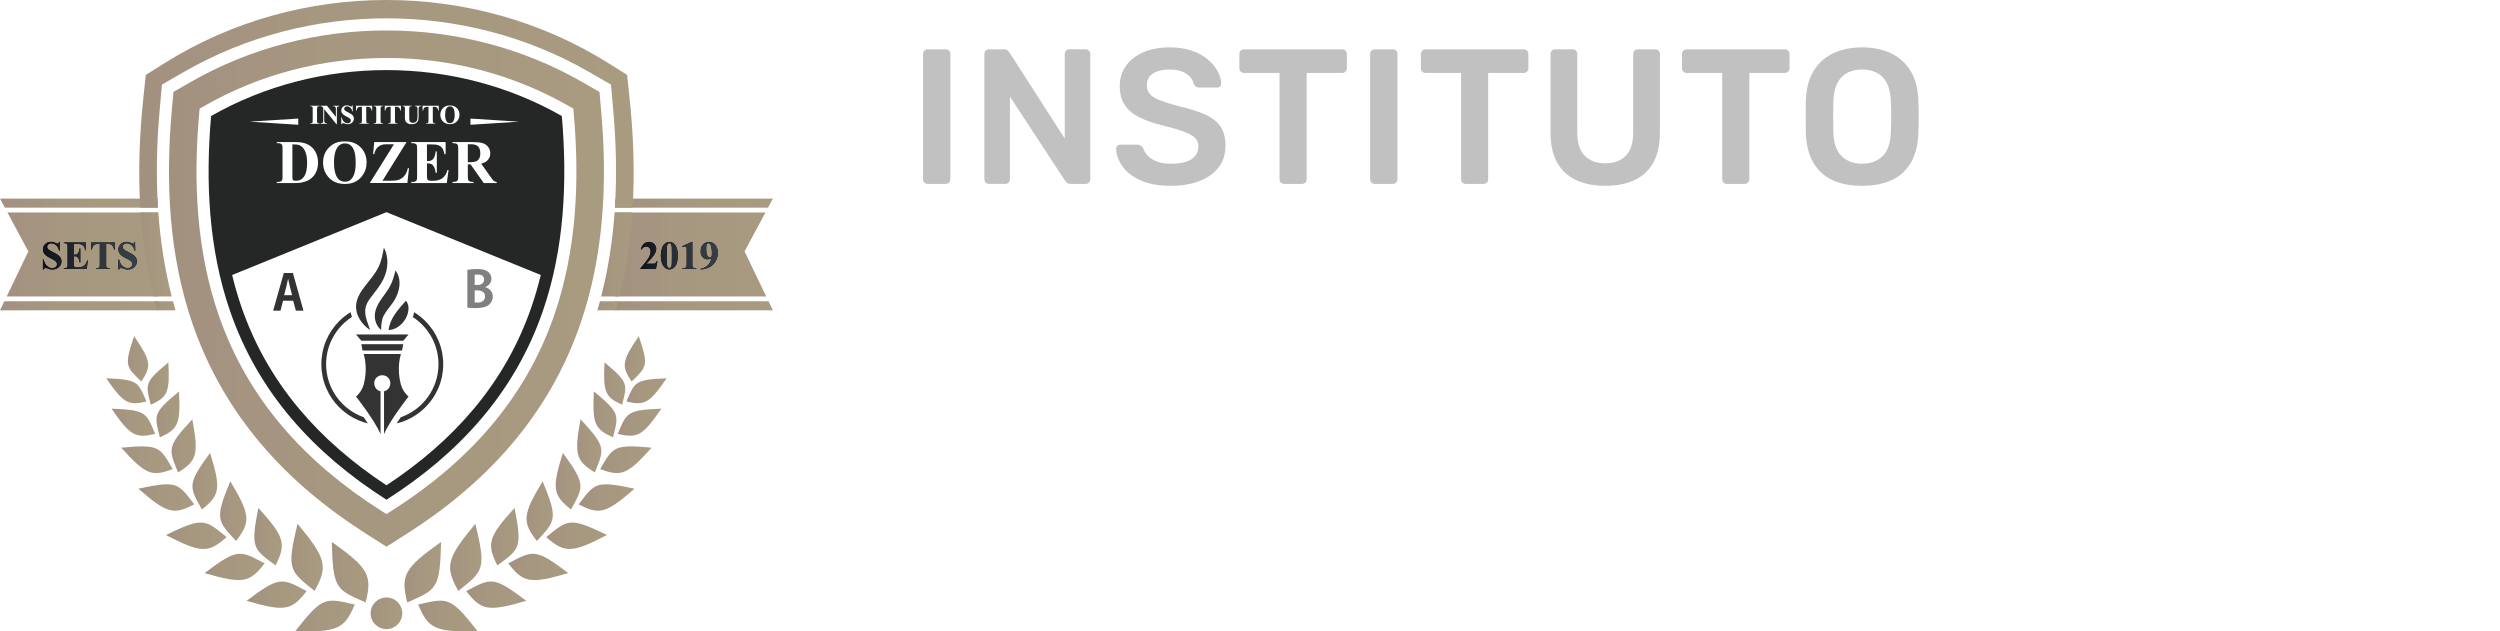
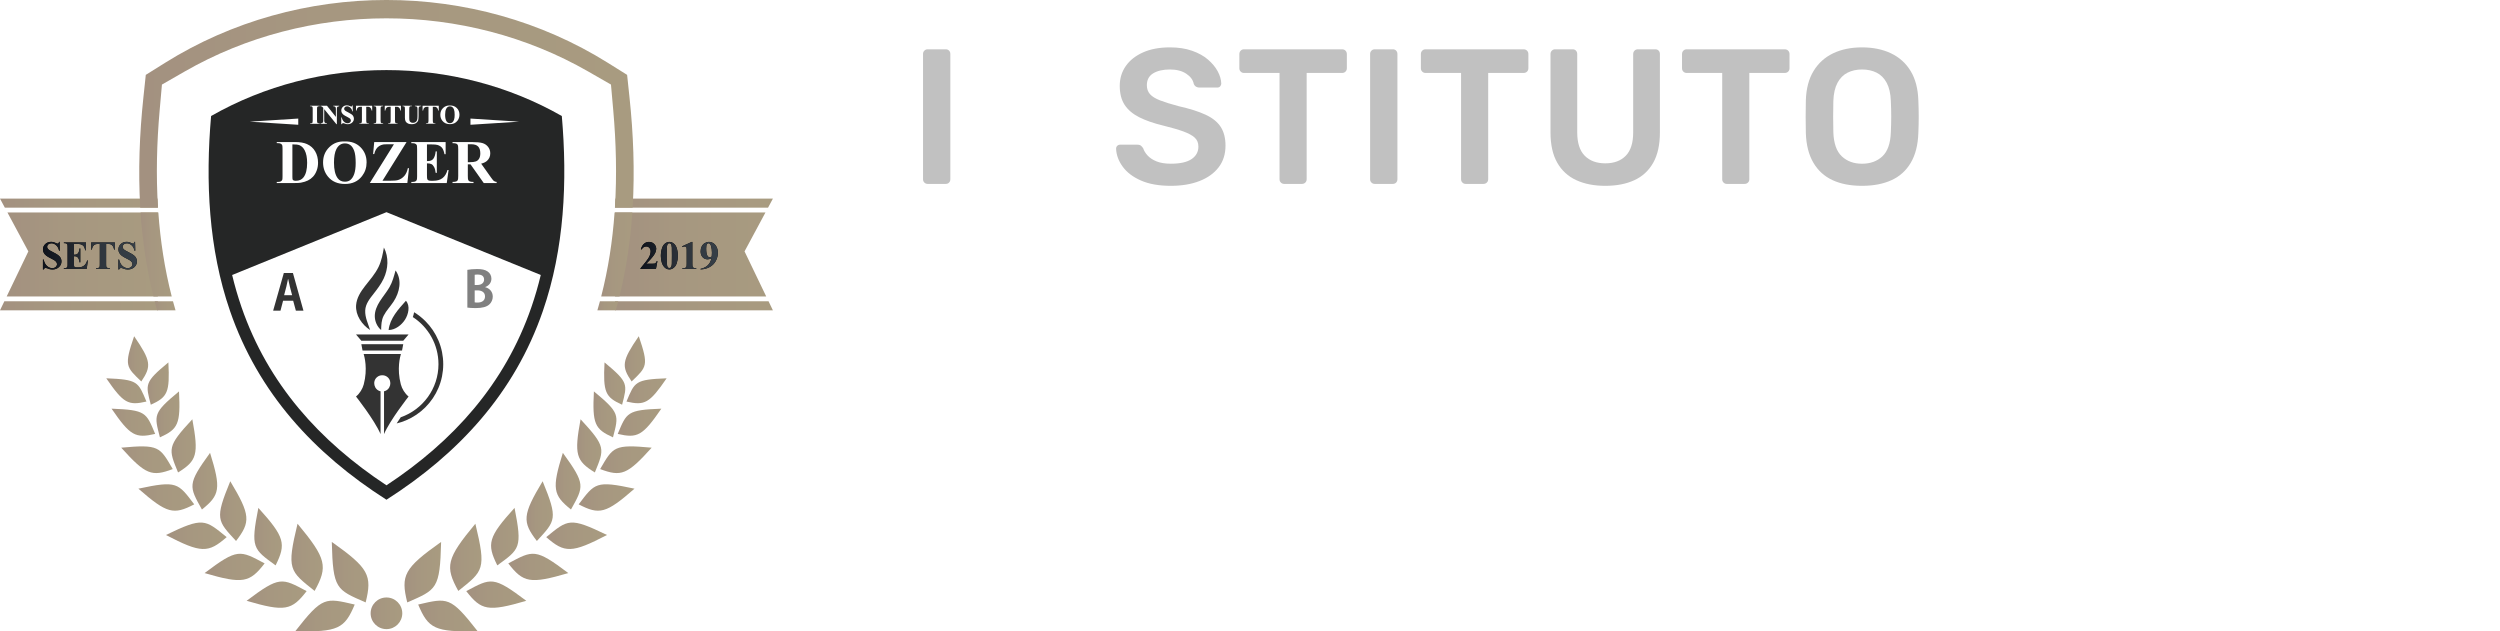
<svg xmlns="http://www.w3.org/2000/svg" xmlns:xlink="http://www.w3.org/1999/xlink" id="uuid-0aa307af-f5f3-480b-8d1c-b9aa17bd608f" data-name="Capa 1" viewBox="0 0 457.425 115.519">
  <defs>
    <style>      .uuid-bdf168b6-ab16-4736-951d-45ba9cd44add, .uuid-cb6bfe28-f4bb-459d-8229-dac1fd1dc9c9, .uuid-dc042973-13f2-4cff-b540-4996e980dc27, .uuid-51596e99-f515-4800-8d79-87a671a67f55, .uuid-94e3afd5-7591-4977-9ce9-fc4658f1133d, .uuid-789cade0-2e00-47cd-8441-5c82e37f12d6, .uuid-f417bbc6-409f-4b48-91c8-a1187bf41142, .uuid-74572032-5ce0-4fa7-8777-0734cd8d85a8, .uuid-a53986db-f111-4e1f-af8a-9b1563796a34, .uuid-2519262b-371e-47fa-9b5d-2e6d11b3771c, .uuid-f80f0fdf-9fc1-47b7-9779-b29df395317c, .uuid-1b8d1b6e-fafb-480c-ba55-14acb0a5426c, .uuid-bf8e37a6-139c-4032-9691-1c3e2842eb0f, .uuid-c8c4d666-1aec-4118-b241-a387cb6df3ad, .uuid-10e4e2e7-8f9c-4331-b632-f4451afaa7eb, .uuid-14b9af9a-0ecb-4aa1-8add-c4f750112e09, .uuid-b42d5ad0-a7c9-4fdc-8bb7-b976f7b2d330, .uuid-5ef1685e-c416-42f1-a19d-a71fac6252c8, .uuid-871ee1d0-c6e1-4681-8366-e807dc3ed035, .uuid-de326024-6778-4bd1-a9c1-22585165d9c8, .uuid-1329d281-5e71-4071-9aaa-40d4c41ca749, .uuid-2a4f8f3b-254c-4558-8261-382b47876b0e, .uuid-3c2bf9e2-13b2-4052-a587-95d67d13db46, .uuid-a869e33f-3ff5-44b5-8195-4aaa44898940, .uuid-ab700873-4a70-45d5-a55d-0ca01e7cbe72, .uuid-229f790b-36b9-45b5-a111-1663c40b00f3, .uuid-4bbe651f-f7f1-4698-b155-118aa00ae3d0, .uuid-0c96a10a-88b4-47ac-a1e0-b5aebe9dd96e, .uuid-f2477031-332f-4683-9e74-068dc2039636, .uuid-da353d28-c0a1-4e88-ba39-de3f46fe07bf, .uuid-19528b07-8ded-400a-a816-fac4905de9ce, .uuid-cab40f2d-90ba-4aa1-8681-faaf8074a459, .uuid-f6a786d6-fa52-498b-b253-5b59ecc48882, .uuid-6f81ef57-9f17-4d30-9421-163e139cdc8e, .uuid-2d40bb7c-ff89-487e-bec1-500dd45f8b89, .uuid-740f5e28-cc5d-48c5-a2d1-f0705363ae20, .uuid-e28c268d-1622-4eaf-8c1c-192c54962968, .uuid-692b58f7-c023-403b-b08c-b5d21bb5a19f, .uuid-e4b77bbc-d605-4ab0-8baf-df498d630c1e, .uuid-9ea53690-ceea-4ce5-8f29-793fb49571f9, .uuid-f459d155-cbd0-4e80-9eb6-39b0eb0b36c5, .uuid-0a8581f0-8538-48e2-9b53-f0a54a7b0062, .uuid-ddc4631a-389a-4366-a026-51a1d6575cd4, .uuid-c400bee1-8a2e-412e-ba3b-7265bd019c0e, .uuid-4b36b266-f3f0-4169-b44f-02160d152e10, .uuid-6db1b531-8fab-4c38-a47d-14cc3137d4de, .uuid-2617c694-b4e2-4a0a-95d9-11477c8b2a8d, .uuid-d9202bc2-aded-46b1-9398-7c641d4d76da, .uuid-ab16c59b-31cc-4ac0-bde6-91574fc00eee, .uuid-40117fe2-e1ce-4b51-935d-5dc8af4084c5, .uuid-1688e62b-b330-47c6-b886-3f20eef188fa, .uuid-cdc5aee9-5912-40bb-8de1-5bd4bc2fd2e1, .uuid-9d741ea1-de3a-43bf-af22-8c4db3a66202, .uuid-2102020c-dbee-4aba-becd-d6c7a05e13a9, .uuid-7af5427a-2bbc-4db5-8dae-9c4a46f1e125, .uuid-ba2296d3-c723-423a-a726-4557b7cf866b, .uuid-6f27f4d5-f8c4-43b9-975c-e4abb3d8b740, .uuid-482cf3a3-c4c7-4745-ad6f-572922887ae9 {        stroke-width: 0px;      }      .uuid-bdf168b6-ab16-4736-951d-45ba9cd44add, .uuid-cb6bfe28-f4bb-459d-8229-dac1fd1dc9c9, .uuid-dc042973-13f2-4cff-b540-4996e980dc27, .uuid-94e3afd5-7591-4977-9ce9-fc4658f1133d, .uuid-789cade0-2e00-47cd-8441-5c82e37f12d6, .uuid-f417bbc6-409f-4b48-91c8-a1187bf41142, .uuid-74572032-5ce0-4fa7-8777-0734cd8d85a8, .uuid-a53986db-f111-4e1f-af8a-9b1563796a34, .uuid-2519262b-371e-47fa-9b5d-2e6d11b3771c, .uuid-f80f0fdf-9fc1-47b7-9779-b29df395317c, .uuid-1b8d1b6e-fafb-480c-ba55-14acb0a5426c, .uuid-bf8e37a6-139c-4032-9691-1c3e2842eb0f, .uuid-c8c4d666-1aec-4118-b241-a387cb6df3ad, .uuid-10e4e2e7-8f9c-4331-b632-f4451afaa7eb, .uuid-14b9af9a-0ecb-4aa1-8add-c4f750112e09, .uuid-b42d5ad0-a7c9-4fdc-8bb7-b976f7b2d330, .uuid-5ef1685e-c416-42f1-a19d-a71fac6252c8, .uuid-871ee1d0-c6e1-4681-8366-e807dc3ed035, .uuid-de326024-6778-4bd1-a9c1-22585165d9c8, .uuid-1329d281-5e71-4071-9aaa-40d4c41ca749, .uuid-2a4f8f3b-254c-4558-8261-382b47876b0e, .uuid-3c2bf9e2-13b2-4052-a587-95d67d13db46, .uuid-a869e33f-3ff5-44b5-8195-4aaa44898940, .uuid-229f790b-36b9-45b5-a111-1663c40b00f3, .uuid-4bbe651f-f7f1-4698-b155-118aa00ae3d0, .uuid-0c96a10a-88b4-47ac-a1e0-b5aebe9dd96e, .uuid-f2477031-332f-4683-9e74-068dc2039636, .uuid-da353d28-c0a1-4e88-ba39-de3f46fe07bf, .uuid-19528b07-8ded-400a-a816-fac4905de9ce, .uuid-f6a786d6-fa52-498b-b253-5b59ecc48882, .uuid-6f81ef57-9f17-4d30-9421-163e139cdc8e, .uuid-2d40bb7c-ff89-487e-bec1-500dd45f8b89, .uuid-e28c268d-1622-4eaf-8c1c-192c54962968, .uuid-692b58f7-c023-403b-b08c-b5d21bb5a19f, .uuid-9ea53690-ceea-4ce5-8f29-793fb49571f9, .uuid-f459d155-cbd0-4e80-9eb6-39b0eb0b36c5, .uuid-ddc4631a-389a-4366-a026-51a1d6575cd4, .uuid-c400bee1-8a2e-412e-ba3b-7265bd019c0e, .uuid-4b36b266-f3f0-4169-b44f-02160d152e10, .uuid-6db1b531-8fab-4c38-a47d-14cc3137d4de, .uuid-2617c694-b4e2-4a0a-95d9-11477c8b2a8d, .uuid-d9202bc2-aded-46b1-9398-7c641d4d76da, .uuid-ab16c59b-31cc-4ac0-bde6-91574fc00eee, .uuid-40117fe2-e1ce-4b51-935d-5dc8af4084c5, .uuid-1688e62b-b330-47c6-b886-3f20eef188fa, .uuid-cdc5aee9-5912-40bb-8de1-5bd4bc2fd2e1, .uuid-9d741ea1-de3a-43bf-af22-8c4db3a66202, .uuid-7af5427a-2bbc-4db5-8dae-9c4a46f1e125, .uuid-6f27f4d5-f8c4-43b9-975c-e4abb3d8b740 {        fill-rule: evenodd;      }      .uuid-bdf168b6-ab16-4736-951d-45ba9cd44add, .uuid-e4b77bbc-d605-4ab0-8baf-df498d630c1e {        fill: #fff;      }      .uuid-cb6bfe28-f4bb-459d-8229-dac1fd1dc9c9 {        fill: url(#uuid-d9647be6-e448-4639-b7a3-c7d0bd336317);      }      .uuid-dc042973-13f2-4cff-b540-4996e980dc27 {        fill: url(#uuid-106f6083-37ef-4cbf-9024-0ed3418b7903);      }      .uuid-51596e99-f515-4800-8d79-87a671a67f55 {        fill: #000;      }      .uuid-94e3afd5-7591-4977-9ce9-fc4658f1133d {        fill: url(#uuid-7207f47c-9e2a-4213-8642-950b58f4e448);      }      .uuid-789cade0-2e00-47cd-8441-5c82e37f12d6 {        fill: url(#uuid-5fbb0f47-bb97-490e-82a4-070c4652c53e);      }      .uuid-f417bbc6-409f-4b48-91c8-a1187bf41142 {        fill: url(#uuid-e50509a3-4c76-4cda-9ef1-066dc8381a66);      }      .uuid-74572032-5ce0-4fa7-8777-0734cd8d85a8 {        fill: url(#uuid-a7f6bb55-ae70-4672-91f5-4e326008b57e);      }      .uuid-a53986db-f111-4e1f-af8a-9b1563796a34 {        fill: url(#uuid-fa51d47c-6fa2-4dda-8efa-148db5f08e05);      }      .uuid-2519262b-371e-47fa-9b5d-2e6d11b3771c {        fill: url(#uuid-a9b4484b-f6c1-45ea-a595-df93077ca286);      }      .uuid-f80f0fdf-9fc1-47b7-9779-b29df395317c {        fill: url(#uuid-30cb6a2c-62f7-443f-bd05-ad8d280bee25);      }      .uuid-1b8d1b6e-fafb-480c-ba55-14acb0a5426c {        fill: url(#uuid-44acd59c-d984-42c8-b33c-a66b9cd11ec4);      }      .uuid-bf8e37a6-139c-4032-9691-1c3e2842eb0f {        fill: url(#uuid-7a75a9d5-9c60-45d0-9a91-ed3702cea4cb);      }      .uuid-c8c4d666-1aec-4118-b241-a387cb6df3ad {        fill: url(#uuid-9446e67b-8516-483d-a5b9-e0e2343f9404);      }      .uuid-10e4e2e7-8f9c-4331-b632-f4451afaa7eb {        fill: url(#uuid-b9fb754b-b5e9-4551-95a1-0ad9f7ca3329);      }      .uuid-14b9af9a-0ecb-4aa1-8add-c4f750112e09 {        fill: url(#uuid-33e92534-7e29-4053-8def-9d26f388e5c3);      }      .uuid-b42d5ad0-a7c9-4fdc-8bb7-b976f7b2d330 {        fill: url(#uuid-3f1d97a8-08ca-4ea0-ab22-87798b8ab367);      }      .uuid-5ef1685e-c416-42f1-a19d-a71fac6252c8 {        fill: url(#uuid-dd0a763d-7c19-4ad9-9a79-f40a96233308);      }      .uuid-871ee1d0-c6e1-4681-8366-e807dc3ed035 {        fill: url(#uuid-4ceeb180-5782-4f76-a59c-dcefd44e7fc0);      }      .uuid-de326024-6778-4bd1-a9c1-22585165d9c8 {        fill: url(#uuid-2551a972-b630-4c5c-a533-50d421049a8c);      }      .uuid-1329d281-5e71-4071-9aaa-40d4c41ca749 {        fill: url(#uuid-2d5041f0-8c3d-4d0c-8e8b-a1de2821f228);      }      .uuid-2a4f8f3b-254c-4558-8261-382b47876b0e {        fill: url(#uuid-b1dabdcd-5a7f-4bff-8498-01a61419d791);      }      .uuid-3c2bf9e2-13b2-4052-a587-95d67d13db46 {        fill: url(#uuid-7e44def7-d077-4209-aeed-736e4d06864f);      }      .uuid-a869e33f-3ff5-44b5-8195-4aaa44898940 {        fill: url(#uuid-92525c9d-0028-44bf-a256-b38c5bd7dc99);      }      .uuid-ab700873-4a70-45d5-a55d-0ca01e7cbe72 {        fill: url(#uuid-e5c1506b-7ca0-4963-92d1-cc07bf2a3e2a);      }      .uuid-229f790b-36b9-45b5-a111-1663c40b00f3 {        fill: url(#uuid-7f6e39c0-204d-4ece-ac5b-3975b2aa6150);      }      .uuid-4bbe651f-f7f1-4698-b155-118aa00ae3d0 {        fill: url(#uuid-0b43ee70-6c48-435d-b88e-1e8fcffb31ff);      }      .uuid-0c96a10a-88b4-47ac-a1e0-b5aebe9dd96e {        fill: url(#uuid-45a255e5-fa13-485a-8a55-f08fe7b7b852);      }      .uuid-f2477031-332f-4683-9e74-068dc2039636 {        fill: url(#uuid-84777098-0a0e-4e82-ab0c-7f8db55e3769);      }      .uuid-da353d28-c0a1-4e88-ba39-de3f46fe07bf {        fill: url(#uuid-9c7e2692-db95-4f5d-a173-55160b496e1c);      }      .uuid-19528b07-8ded-400a-a816-fac4905de9ce {        fill: url(#uuid-a31e81e1-ea45-43e4-bb7e-ad54f3a1586f);      }      .uuid-cab40f2d-90ba-4aa1-8681-faaf8074a459, .uuid-7af5427a-2bbc-4db5-8dae-9c4a46f1e125 {        fill: #333;      }      .uuid-f6a786d6-fa52-498b-b253-5b59ecc48882 {        fill: url(#uuid-8136d873-ddf0-4906-9002-cf3c1398d0b5);      }      .uuid-6f81ef57-9f17-4d30-9421-163e139cdc8e {        fill: url(#uuid-e922dc46-f7ff-456d-ab86-d30552897a4a);      }      .uuid-2d40bb7c-ff89-487e-bec1-500dd45f8b89 {        fill: url(#uuid-381dff34-99d3-435b-b4aa-ad9616377862);      }      .uuid-740f5e28-cc5d-48c5-a2d1-f0705363ae20 {        fill: #c1c1c1;      }      .uuid-e28c268d-1622-4eaf-8c1c-192c54962968 {        fill: url(#uuid-1c07985e-9a09-4f94-af33-5fb8e4757d85);      }      .uuid-692b58f7-c023-403b-b08c-b5d21bb5a19f {        fill: #252626;      }      .uuid-9ea53690-ceea-4ce5-8f29-793fb49571f9 {        fill: url(#uuid-fb5976ad-0e3d-4e62-99a3-97f9f55536d7);      }      .uuid-f459d155-cbd0-4e80-9eb6-39b0eb0b36c5 {        fill: url(#uuid-825706a8-d068-43bf-83cb-a6bc364c19e8);      }      .uuid-0a8581f0-8538-48e2-9b53-f0a54a7b0062 {        fill: url(#uuid-74664a8a-bcba-4cbb-bec4-badd211ce336);      }      .uuid-ddc4631a-389a-4366-a026-51a1d6575cd4 {        fill: gray;      }      .uuid-c400bee1-8a2e-412e-ba3b-7265bd019c0e {        fill: url(#uuid-e7d22bd9-dec5-407c-984f-455737639684);      }      .uuid-4b36b266-f3f0-4169-b44f-02160d152e10 {        fill: url(#uuid-8fafd733-5212-4e20-92c0-557b6df23af1);      }      .uuid-6db1b531-8fab-4c38-a47d-14cc3137d4de {        fill: url(#uuid-5aadf500-8e66-41b4-86c8-e8e125fefc7e);      }      .uuid-2617c694-b4e2-4a0a-95d9-11477c8b2a8d {        fill: url(#uuid-38a922bc-4fac-448e-a9de-b6c6fcd3d1eb);      }      .uuid-d9202bc2-aded-46b1-9398-7c641d4d76da {        fill: url(#uuid-a2605a78-6b3e-46ce-8ee0-40af3cac0473);      }      .uuid-ab16c59b-31cc-4ac0-bde6-91574fc00eee {        fill: url(#uuid-8cb89d8a-2d90-4221-8640-792128a07e44);      }      .uuid-40117fe2-e1ce-4b51-935d-5dc8af4084c5 {        fill: url(#uuid-d8ec4698-45d1-45ab-8457-482609e69cbe);      }      .uuid-1688e62b-b330-47c6-b886-3f20eef188fa {        fill: url(#uuid-5398086a-9014-45de-9151-bfbabeefcf22);      }      .uuid-cdc5aee9-5912-40bb-8de1-5bd4bc2fd2e1 {        fill: url(#uuid-a86b2067-39e7-4856-a5bf-b2b616a8398b);      }      .uuid-9d741ea1-de3a-43bf-af22-8c4db3a66202 {        fill: url(#uuid-6f36895c-366d-4422-aa8d-3702a3b25aaf);      }      .uuid-2102020c-dbee-4aba-becd-d6c7a05e13a9 {        fill: url(#uuid-79f1ae92-000a-4806-8969-8a59f46f2c40);      }      .uuid-ba2296d3-c723-423a-a726-4557b7cf866b {        fill: url(#uuid-a4d74d46-8e06-4cea-a00d-1f7a1b966770);      }      .uuid-6f27f4d5-f8c4-43b9-975c-e4abb3d8b740 {        fill: url(#uuid-5bd302c1-185c-4888-b878-d98304f33b69);      }      .uuid-482cf3a3-c4c7-4745-ad6f-572922887ae9 {        fill: url(#uuid-37ae8fdd-b4b3-46b5-96b2-ff58678688d9);      }    </style>
    <linearGradient id="uuid-fb5976ad-0e3d-4e62-99a3-97f9f55536d7" data-name="Degradado sin nombre 92" x1="30.915" y1="52.8" x2="110.504" y2="52.8" gradientUnits="userSpaceOnUse">
      <stop offset="0" stop-color="#a39180" />
      <stop offset=".37" stop-color="#a69780" />
      <stop offset="1" stop-color="#a89b80" />
    </linearGradient>
    <linearGradient id="uuid-fa51d47c-6fa2-4dda-8efa-148db5f08e05" data-name="Degradado sin nombre 92" x1="82.359" y1="101.974" x2="88.097" y2="101.974" xlink:href="#uuid-fb5976ad-0e3d-4e62-99a3-97f9f55536d7" />
    <linearGradient id="uuid-45a255e5-fa13-485a-8a55-f08fe7b7b852" data-name="Degradado sin nombre 92" x1="85.313" y1="108.803" x2="96.296" y2="108.803" xlink:href="#uuid-fb5976ad-0e3d-4e62-99a3-97f9f55536d7" />
    <linearGradient id="uuid-a86b2067-39e7-4856-a5bf-b2b616a8398b" data-name="Degradado sin nombre 92" x1="89.852" y1="98.189" x2="94.885" y2="98.189" xlink:href="#uuid-fb5976ad-0e3d-4e62-99a3-97f9f55536d7" />
    <linearGradient id="uuid-a9b4484b-f6c1-45ea-a595-df93077ca286" data-name="Degradado sin nombre 92" x1="93.001" y1="103.729" x2="103.985" y2="103.729" xlink:href="#uuid-fb5976ad-0e3d-4e62-99a3-97f9f55536d7" />
    <linearGradient id="uuid-44acd59c-d984-42c8-b33c-a66b9cd11ec4" data-name="Degradado sin nombre 92" x1="96.341" y1="93.519" x2="101.152" y2="93.519" xlink:href="#uuid-fb5976ad-0e3d-4e62-99a3-97f9f55536d7" />
    <linearGradient id="uuid-5398086a-9014-45de-9151-bfbabeefcf22" data-name="Degradado sin nombre 92" x1="99.945" y1="98.031" x2="111.063" y2="98.031" xlink:href="#uuid-fb5976ad-0e3d-4e62-99a3-97f9f55536d7" />
    <linearGradient id="uuid-8fafd733-5212-4e20-92c0-557b6df23af1" data-name="Degradado sin nombre 92" x1="101.678" y1="88.042" x2="106.205" y2="88.042" xlink:href="#uuid-fb5976ad-0e3d-4e62-99a3-97f9f55536d7" />
    <linearGradient id="uuid-3f1d97a8-08ca-4ea0-ab22-87798b8ab367" data-name="Degradado sin nombre 92" x1="105.881" y1="91.026" x2="116.097" y2="91.026" xlink:href="#uuid-fb5976ad-0e3d-4e62-99a3-97f9f55536d7" />
    <linearGradient id="uuid-30cb6a2c-62f7-443f-bd05-ad8d280bee25" data-name="Degradado sin nombre 92" x1="105.607" y1="81.579" x2="110.027" y2="81.579" xlink:href="#uuid-fb5976ad-0e3d-4e62-99a3-97f9f55536d7" />
    <linearGradient id="uuid-dd0a763d-7c19-4ad9-9a79-f40a96233308" data-name="Degradado sin nombre 92" x1="109.809" y1="84.118" x2="119.238" y2="84.118" xlink:href="#uuid-fb5976ad-0e3d-4e62-99a3-97f9f55536d7" />
    <linearGradient id="uuid-9c7e2692-db95-4f5d-a173-55160b496e1c" data-name="Degradado sin nombre 92" x1="108.587" y1="75.819" x2="112.789" y2="75.819" xlink:href="#uuid-fb5976ad-0e3d-4e62-99a3-97f9f55536d7" />
    <linearGradient id="uuid-92525c9d-0028-44bf-a256-b38c5bd7dc99" data-name="Degradado sin nombre 92" x1="113.027" y1="77.25" x2="121.007" y2="77.25" xlink:href="#uuid-fb5976ad-0e3d-4e62-99a3-97f9f55536d7" />
    <linearGradient id="uuid-a31e81e1-ea45-43e4-bb7e-ad54f3a1586f" data-name="Degradado sin nombre 92" x1="110.538" y1="70.181" x2="114.407" y2="70.181" xlink:href="#uuid-fb5976ad-0e3d-4e62-99a3-97f9f55536d7" />
    <linearGradient id="uuid-7a75a9d5-9c60-45d0-9a91-ed3702cea4cb" data-name="Degradado sin nombre 92" x1="114.626" y1="71.499" x2="121.974" y2="71.499" xlink:href="#uuid-fb5976ad-0e3d-4e62-99a3-97f9f55536d7" />
    <linearGradient id="uuid-4ceeb180-5782-4f76-a59c-dcefd44e7fc0" data-name="Degradado sin nombre 92" x1="114.309" y1="65.658" x2="118.02" y2="65.658" xlink:href="#uuid-fb5976ad-0e3d-4e62-99a3-97f9f55536d7" />
    <linearGradient id="uuid-e50509a3-4c76-4cda-9ef1-066dc8381a66" data-name="Degradado sin nombre 92" x1="74.011" y1="104.69" x2="80.711" y2="104.69" xlink:href="#uuid-fb5976ad-0e3d-4e62-99a3-97f9f55536d7" />
    <linearGradient id="uuid-7f6e39c0-204d-4ece-ac5b-3975b2aa6150" data-name="Degradado sin nombre 92" x1="76.516" y1="112.71" x2="87.392" y2="112.71" xlink:href="#uuid-fb5976ad-0e3d-4e62-99a3-97f9f55536d7" />
    <linearGradient id="uuid-9446e67b-8516-483d-a5b9-e0e2343f9404" data-name="Degradado sin nombre 92" x1="53.322" y1="101.974" x2="59.061" y2="101.974" xlink:href="#uuid-fb5976ad-0e3d-4e62-99a3-97f9f55536d7" />
    <linearGradient id="uuid-5aadf500-8e66-41b4-86c8-e8e125fefc7e" data-name="Degradado sin nombre 92" x1="45.123" y1="108.803" x2="56.106" y2="108.803" xlink:href="#uuid-fb5976ad-0e3d-4e62-99a3-97f9f55536d7" />
    <linearGradient id="uuid-e7d22bd9-dec5-407c-984f-455737639684" data-name="Degradado sin nombre 92" x1="46.534" y1="98.189" x2="51.567" y2="98.189" xlink:href="#uuid-fb5976ad-0e3d-4e62-99a3-97f9f55536d7" />
    <linearGradient id="uuid-e922dc46-f7ff-456d-ab86-d30552897a4a" data-name="Degradado sin nombre 92" x1="37.435" y1="103.729" x2="48.418" y2="103.729" xlink:href="#uuid-fb5976ad-0e3d-4e62-99a3-97f9f55536d7" />
    <linearGradient id="uuid-33e92534-7e29-4053-8def-9d26f388e5c3" data-name="Degradado sin nombre 92" x1="40.267" y1="93.519" x2="45.079" y2="93.519" xlink:href="#uuid-fb5976ad-0e3d-4e62-99a3-97f9f55536d7" />
    <linearGradient id="uuid-2551a972-b630-4c5c-a533-50d421049a8c" data-name="Degradado sin nombre 92" x1="30.356" y1="98.031" x2="41.474" y2="98.031" xlink:href="#uuid-fb5976ad-0e3d-4e62-99a3-97f9f55536d7" />
    <linearGradient id="uuid-1c07985e-9a09-4f94-af33-5fb8e4757d85" data-name="Degradado sin nombre 92" x1="35.215" y1="88.042" x2="39.741" y2="88.042" xlink:href="#uuid-fb5976ad-0e3d-4e62-99a3-97f9f55536d7" />
    <linearGradient id="uuid-5bd302c1-185c-4888-b878-d98304f33b69" data-name="Degradado sin nombre 92" x1="25.323" y1="91.026" x2="35.538" y2="91.026" xlink:href="#uuid-fb5976ad-0e3d-4e62-99a3-97f9f55536d7" />
    <linearGradient id="uuid-825706a8-d068-43bf-83cb-a6bc364c19e8" data-name="Degradado sin nombre 92" x1="31.392" y1="81.579" x2="35.812" y2="81.579" xlink:href="#uuid-fb5976ad-0e3d-4e62-99a3-97f9f55536d7" />
    <linearGradient id="uuid-0b43ee70-6c48-435d-b88e-1e8fcffb31ff" data-name="Degradado sin nombre 92" x1="22.181" y1="84.118" x2="31.609" y2="84.118" xlink:href="#uuid-fb5976ad-0e3d-4e62-99a3-97f9f55536d7" />
    <linearGradient id="uuid-a7f6bb55-ae70-4672-91f5-4e326008b57e" data-name="Degradado sin nombre 92" x1="28.63" y1="75.819" x2="32.832" y2="75.819" xlink:href="#uuid-fb5976ad-0e3d-4e62-99a3-97f9f55536d7" />
    <linearGradient id="uuid-5fbb0f47-bb97-490e-82a4-070c4652c53e" data-name="Degradado sin nombre 92" x1="20.412" y1="77.25" x2="28.392" y2="77.25" xlink:href="#uuid-fb5976ad-0e3d-4e62-99a3-97f9f55536d7" />
    <linearGradient id="uuid-b9fb754b-b5e9-4551-95a1-0ad9f7ca3329" data-name="Degradado sin nombre 92" x1="27.012" y1="70.181" x2="30.881" y2="70.181" xlink:href="#uuid-fb5976ad-0e3d-4e62-99a3-97f9f55536d7" />
    <linearGradient id="uuid-38a922bc-4fac-448e-a9de-b6c6fcd3d1eb" data-name="Degradado sin nombre 92" x1="19.445" y1="71.499" x2="26.793" y2="71.499" xlink:href="#uuid-fb5976ad-0e3d-4e62-99a3-97f9f55536d7" />
    <linearGradient id="uuid-106f6083-37ef-4cbf-9024-0ed3418b7903" data-name="Degradado sin nombre 92" x1="23.399" y1="65.658" x2="27.11" y2="65.658" xlink:href="#uuid-fb5976ad-0e3d-4e62-99a3-97f9f55536d7" />
    <linearGradient id="uuid-d8ec4698-45d1-45ab-8457-482609e69cbe" data-name="Degradado sin nombre 92" x1="60.709" y1="104.69" x2="67.408" y2="104.69" xlink:href="#uuid-fb5976ad-0e3d-4e62-99a3-97f9f55536d7" />
    <linearGradient id="uuid-8cb89d8a-2d90-4221-8640-792128a07e44" data-name="Degradado sin nombre 92" x1="54.027" y1="112.71" x2="64.903" y2="112.71" xlink:href="#uuid-fb5976ad-0e3d-4e62-99a3-97f9f55536d7" />
    <linearGradient id="uuid-84777098-0a0e-4e82-ab0c-7f8db55e3769" data-name="Degradado sin nombre 92" x1="67.814" y1="112.215" x2="73.605" y2="112.215" xlink:href="#uuid-fb5976ad-0e3d-4e62-99a3-97f9f55536d7" />
    <linearGradient id="uuid-7e44def7-d077-4209-aeed-736e4d06864f" data-name="Degradado sin nombre 92" x1="112.535" y1="46.563" x2="141.417" y2="46.563" xlink:href="#uuid-fb5976ad-0e3d-4e62-99a3-97f9f55536d7" />
    <linearGradient id="uuid-a2605a78-6b3e-46ce-8ee0-40af3cac0473" data-name="Degradado sin nombre 92" x1="1.22" y1="46.563" x2="28.882" y2="46.563" xlink:href="#uuid-fb5976ad-0e3d-4e62-99a3-97f9f55536d7" />
    <linearGradient id="uuid-8136d873-ddf0-4906-9002-cf3c1398d0b5" data-name="Degradado sin nombre 92" x1="0" y1="37.172" x2="28.882" y2="37.172" xlink:href="#uuid-fb5976ad-0e3d-4e62-99a3-97f9f55536d7" />
    <linearGradient id="uuid-2d5041f0-8c3d-4d0c-8e8b-a1de2821f228" data-name="Degradado sin nombre 92" x1="0" y1="55.954" x2="28.882" y2="55.954" xlink:href="#uuid-fb5976ad-0e3d-4e62-99a3-97f9f55536d7" />
    <linearGradient id="uuid-d9647be6-e448-4639-b7a3-c7d0bd336317" data-name="Degradado sin nombre 92" x1="28.3" y1="55.954" x2="32.118" y2="55.954" xlink:href="#uuid-fb5976ad-0e3d-4e62-99a3-97f9f55536d7" />
    <linearGradient id="uuid-381dff34-99d3-435b-b4aa-ad9616377862" data-name="Degradado sin nombre 92" x1="25.72" y1="46.563" x2="31.42" y2="46.563" xlink:href="#uuid-fb5976ad-0e3d-4e62-99a3-97f9f55536d7" />
    <linearGradient id="uuid-7207f47c-9e2a-4213-8642-950b58f4e448" data-name="Degradado sin nombre 92" x1="25.477" y1="19" x2="115.942" y2="19" xlink:href="#uuid-fb5976ad-0e3d-4e62-99a3-97f9f55536d7" />
    <linearGradient id="uuid-b1dabdcd-5a7f-4bff-8498-01a61419d791" data-name="Degradado sin nombre 92" x1="110" y1="46.563" x2="115.698" y2="46.563" xlink:href="#uuid-fb5976ad-0e3d-4e62-99a3-97f9f55536d7" />
    <linearGradient id="uuid-6f36895c-366d-4422-aa8d-3702a3b25aaf" data-name="Degradado sin nombre 92" x1="109.301" y1="55.954" x2="113.12" y2="55.954" xlink:href="#uuid-fb5976ad-0e3d-4e62-99a3-97f9f55536d7" />
    <linearGradient id="uuid-e5c1506b-7ca0-4963-92d1-cc07bf2a3e2a" x1="117.178" y1="46.779" x2="131.346" y2="46.779" gradientUnits="userSpaceOnUse">
      <stop offset="0" stop-color="#0e121b" />
      <stop offset=".529" stop-color="#2e343b" />
      <stop offset="1" stop-color="#363f47" />
    </linearGradient>
    <linearGradient id="uuid-74664a8a-bcba-4cbb-bec4-badd211ce336" x1="7.855" y1="46.78" x2="25.05" y2="46.78" xlink:href="#uuid-e5c1506b-7ca0-4963-92d1-cc07bf2a3e2a" />
    <linearGradient id="uuid-79f1ae92-000a-4806-8969-8a59f46f2c40" x1="7.855" y1="46.78" x2="25.05" y2="46.78" xlink:href="#uuid-e5c1506b-7ca0-4963-92d1-cc07bf2a3e2a" />
    <linearGradient id="uuid-a4d74d46-8e06-4cea-a00d-1f7a1b966770" x1="7.855" y1="46.78" x2="25.05" y2="46.78" xlink:href="#uuid-e5c1506b-7ca0-4963-92d1-cc07bf2a3e2a" />
    <linearGradient id="uuid-37ae8fdd-b4b3-46b5-96b2-ff58678688d9" x1="7.855" y1="46.78" x2="25.05" y2="46.78" xlink:href="#uuid-e5c1506b-7ca0-4963-92d1-cc07bf2a3e2a" />
  </defs>
  <g>
    <path class="uuid-740f5e28-cc5d-48c5-a2d1-f0705363ae20" d="M169.731,33.65c-.235,0-.434-.082-.598-.246s-.246-.363-.246-.598V9.865c0-.234.082-.434.246-.598s.363-.246.598-.246h3.307c.258,0,.463.082.616.246s.229.364.229.598v22.94c0,.235-.076.434-.229.598s-.358.246-.616.246h-3.307Z" />
-     <path class="uuid-740f5e28-cc5d-48c5-a2d1-f0705363ae20" d="M180.955,33.65c-.235,0-.434-.082-.598-.246s-.246-.363-.246-.598V9.9c0-.257.082-.469.246-.633s.363-.246.598-.246h2.709c.328,0,.568.076.721.228.152.153.252.264.299.334l10.133,15.763v-15.447c0-.257.076-.469.228-.633s.357-.246.616-.246h2.956c.257,0,.469.082.633.246s.246.376.246.633v22.87c0,.258-.082.469-.246.634s-.364.246-.598.246h-2.745c-.328,0-.563-.082-.703-.246s-.246-.27-.317-.317l-10.098-15.411v15.129c0,.235-.083.434-.246.598-.165.164-.376.246-.634.246h-2.955Z" />
    <path class="uuid-740f5e28-cc5d-48c5-a2d1-f0705363ae20" d="M214.239,34.002c-2.182,0-4.005-.323-5.471-.967s-2.581-1.489-3.343-2.533c-.762-1.043-1.167-2.14-1.214-3.29,0-.211.07-.387.211-.528.141-.141.317-.212.528-.212h3.131c.305,0,.533.065.686.194.152.129.287.287.405.475.141.446.41.885.809,1.319.399.434.944.792,1.636,1.073.692.281,1.566.422,2.621.422,1.689,0,2.949-.281,3.782-.845.832-.563,1.249-1.325,1.249-2.287,0-.68-.223-1.225-.669-1.636-.445-.41-1.132-.785-2.058-1.126-.927-.34-2.152-.698-3.677-1.073-1.76-.423-3.232-.933-4.416-1.531-1.185-.598-2.076-1.355-2.674-2.269-.598-.915-.897-2.076-.897-3.483,0-1.36.369-2.568,1.108-3.624.739-1.056,1.794-1.888,3.166-2.498,1.372-.61,3.008-.915,4.909-.915,1.525,0,2.873.206,4.046.616,1.172.411,2.146.95,2.92,1.619.774.668,1.366,1.384,1.777,2.146.41.763.627,1.508.651,2.235,0,.188-.065.358-.194.51s-.311.228-.545.228h-3.272c-.188,0-.376-.046-.563-.141-.188-.093-.34-.269-.457-.528-.141-.727-.598-1.349-1.372-1.865-.774-.515-1.771-.774-2.99-.774-1.267,0-2.287.234-3.061.703-.774.469-1.161,1.196-1.161,2.182,0,.657.194,1.202.581,1.636.387.434,1.008.815,1.865,1.143.856.329,1.988.68,3.395,1.056,1.993.446,3.624.962,4.891,1.548,1.267.587,2.193,1.331,2.779,2.234.586.903.88,2.047.88,3.431,0,1.548-.417,2.867-1.249,3.958-.833,1.091-2,1.93-3.501,2.516-1.502.586-3.249.879-5.242.879Z" />
    <path class="uuid-740f5e28-cc5d-48c5-a2d1-f0705363ae20" d="M234.963,33.65c-.234,0-.434-.082-.598-.246-.165-.164-.247-.363-.247-.598V13.349h-6.509c-.234,0-.434-.082-.598-.246-.165-.164-.246-.363-.246-.598v-2.604c0-.257.082-.469.246-.633.164-.164.363-.246.598-.246h17.944c.259,0,.469.082.634.246.163.164.246.376.246.633v2.604c0,.235-.083.434-.246.598-.165.164-.375.246-.634.246h-6.473v19.457c0,.235-.083.434-.246.598-.165.164-.375.246-.634.246h-3.237Z" />
    <path class="uuid-740f5e28-cc5d-48c5-a2d1-f0705363ae20" d="M251.533,33.65c-.234,0-.434-.082-.597-.246-.165-.164-.247-.363-.247-.598V9.865c0-.234.082-.434.247-.598.163-.164.363-.246.597-.246h3.308c.258,0,.462.082.615.246s.229.364.229.598v22.94c0,.235-.076.434-.229.598s-.357.246-.615.246h-3.308Z" />
    <path class="uuid-740f5e28-cc5d-48c5-a2d1-f0705363ae20" d="M268.177,33.65c-.236,0-.434-.082-.598-.246s-.247-.363-.247-.598V13.349h-6.509c-.234,0-.434-.082-.598-.246s-.246-.363-.246-.598v-2.604c0-.257.082-.469.246-.633s.364-.246.598-.246h17.944c.258,0,.469.082.633.246s.247.376.247.633v2.604c0,.235-.083.434-.247.598s-.375.246-.633.246h-6.473v19.457c0,.235-.083.434-.247.598s-.375.246-.633.246h-3.237Z" />
    <path class="uuid-740f5e28-cc5d-48c5-a2d1-f0705363ae20" d="M293.72,34.002c-2.04,0-3.812-.346-5.312-1.038-1.502-.692-2.663-1.759-3.483-3.202-.822-1.442-1.231-3.29-1.231-5.541v-14.321c0-.257.082-.469.247-.633.163-.164.363-.246.597-.246h3.202c.258,0,.463.082.616.246.152.164.228.376.228.633v14.321c0,1.923.458,3.348,1.372,4.274.916.927,2.169,1.39,3.765,1.39s2.845-.463,3.748-1.39c.902-.926,1.354-2.351,1.354-4.274v-14.321c0-.257.082-.469.246-.633s.375-.246.634-.246h3.166c.258,0,.463.082.615.246.153.164.229.376.229.633v14.321c0,2.251-.404,4.099-1.214,5.541-.809,1.443-1.958,2.51-3.448,3.202-1.491.692-3.267,1.038-5.331,1.038Z" />
    <path class="uuid-740f5e28-cc5d-48c5-a2d1-f0705363ae20" d="M315.958,33.65c-.236,0-.434-.082-.598-.246s-.247-.363-.247-.598V13.349h-6.509c-.234,0-.434-.082-.598-.246s-.246-.363-.246-.598v-2.604c0-.257.082-.469.246-.633s.364-.246.598-.246h17.944c.258,0,.469.082.633.246s.247.376.247.633v2.604c0,.235-.083.434-.247.598s-.375.246-.633.246h-6.473v19.457c0,.235-.083.434-.247.598s-.375.246-.633.246h-3.237Z" />
    <path class="uuid-740f5e28-cc5d-48c5-a2d1-f0705363ae20" d="M340.691,34.002c-2.088,0-3.882-.346-5.383-1.038-1.502-.692-2.674-1.759-3.519-3.202-.844-1.442-1.302-3.242-1.372-5.4-.023-1.008-.035-2.006-.035-2.991,0-.985.011-1.993.035-3.026.07-2.134.539-3.917,1.408-5.348.868-1.431,2.058-2.51,3.571-3.237,1.514-.727,3.278-1.091,5.295-1.091s3.788.364,5.313,1.091c1.524.727,2.721,1.806,3.588,3.237s1.338,3.214,1.408,5.348c.047,1.033.07,2.041.07,3.026,0,.985-.023,1.983-.07,2.991-.07,2.158-.528,3.958-1.372,5.4-.845,1.443-2.023,2.51-3.536,3.202s-3.314,1.038-5.402,1.038ZM340.691,29.956c1.525,0,2.768-.451,3.73-1.354.961-.903,1.477-2.375,1.547-4.416.047-1.032.07-1.988.07-2.868s-.023-1.824-.07-2.833c-.047-1.36-.299-2.469-.756-3.325-.458-.856-1.073-1.478-1.848-1.865-.774-.387-1.666-.581-2.674-.581-.985,0-1.865.193-2.638.581-.775.387-1.39,1.009-1.848,1.865-.457.856-.709,1.965-.756,3.325-.023,1.009-.036,1.953-.036,2.833s.012,1.835.036,2.868c.07,2.04.586,3.513,1.547,4.416.962.903,2.194,1.354,3.694,1.354Z" />
  </g>
  <g>
    <path class="uuid-e4b77bbc-d605-4ab0-8baf-df498d630c1e" d="M171.387,105.837c-.587,0-1.085-.204-1.494-.615-.411-.41-.616-.908-.616-1.495v-57.225c0-.644.205-1.172.616-1.582.409-.409.908-.616,1.494-.616h21.448c5.918,0,10.797.909,14.637,2.725,3.837,1.817,6.738,4.513,8.702,8.087,1.963,3.575,2.974,7.942,3.032,13.097.117,2.58.176,4.866.176,6.856,0,1.993-.059,4.25-.176,6.769-.118,5.45-1.114,9.948-2.989,13.493-1.876,3.547-4.703,6.184-8.482,7.911-3.78,1.729-8.601,2.594-14.46,2.594h-21.888ZM181.496,95.728h11.34c3.281,0,5.947-.469,8-1.407,2.05-.937,3.56-2.446,4.527-4.527.967-2.079,1.479-4.82,1.539-8.218.057-1.758.102-3.297.132-4.616.029-1.319.029-2.637,0-3.956-.03-1.319-.074-2.827-.132-4.527-.118-4.804-1.319-8.351-3.604-10.636s-5.92-3.428-10.9-3.428h-10.9v41.315Z" />
    <path class="uuid-e4b77bbc-d605-4ab0-8baf-df498d630c1e" d="M256.476,106.715c-5.216,0-9.698-.865-13.449-2.592-3.749-1.728-6.679-4.396-8.79-8-2.11-3.604-3.252-8.101-3.428-13.494-.059-2.519-.088-5.01-.088-7.471,0-2.461.029-4.981.088-7.56.176-5.332,1.347-9.786,3.516-13.361,2.168-3.574,5.143-6.27,8.923-8.087,3.78-1.815,8.188-2.725,13.228-2.725s9.466.909,13.275,2.725c3.809,1.817,6.797,4.513,8.965,8.087,2.168,3.576,3.341,8.03,3.517,13.361.116,2.579.176,5.099.176,7.56,0,2.462-.06,4.953-.176,7.471-.176,5.393-1.32,9.89-3.428,13.494-2.11,3.604-5.055,6.271-8.836,8-3.78,1.727-8.278,2.592-13.494,2.592ZM256.476,96.607c3.809,0,6.915-1.128,9.318-3.384,2.403-2.255,3.693-5.934,3.867-11.032.118-2.578.176-4.967.176-7.164s-.058-4.556-.176-7.076c-.116-3.398-.746-6.167-1.889-8.307-1.143-2.138-2.682-3.692-4.616-4.659s-4.16-1.451-6.681-1.451c-2.461,0-4.658.484-6.592,1.451s-3.472,2.52-4.616,4.659c-1.143,2.14-1.773,4.909-1.889,8.307-.06,2.52-.089,4.879-.089,7.076s.029,4.587.089,7.164c.176,5.098,1.465,8.777,3.867,11.032,2.403,2.256,5.48,3.384,9.229,3.384Z" />
    <path class="uuid-e4b77bbc-d605-4ab0-8baf-df498d630c1e" d="M293.836,105.837c-.586,0-1.085-.204-1.494-.615-.411-.41-.615-.937-.615-1.582v-6.154c0-.879.175-1.582.527-2.109.352-.528.615-.908.792-1.143l30.59-39.556h-28.92c-.646,0-1.159-.205-1.539-.616-.382-.409-.572-.908-.572-1.494v-6.065c0-.644.19-1.172.572-1.582.38-.409.892-.616,1.539-.616h42.018c.644,0,1.171.207,1.582.616.41.41.615.938.615,1.582v6.065c0,.703-.117,1.29-.352,1.758-.234.469-.498.909-.79,1.319l-29.975,39.733h29.887c.644,0,1.171.205,1.582.615.41.411.615.938.615,1.582v6.153c0,.587-.205,1.085-.615,1.495-.411.411-.938.615-1.582.615h-43.864Z" />
    <path class="uuid-e4b77bbc-d605-4ab0-8baf-df498d630c1e" d="M353.963,105.837c-.587,0-1.085-.204-1.495-.615-.411-.41-.615-.908-.615-1.495v-57.225c0-.644.204-1.172.615-1.582.41-.409.908-.616,1.495-.616h38.677c.644,0,1.172.207,1.583.616.409.41.615.938.615,1.582v5.802c0,.587-.207,1.085-.615,1.494-.411.411-.939.615-1.583.615h-28.92v15.559h26.986c.644,0,1.172.191,1.582.572.41.382.616.893.616,1.537v5.451c0,.645-.207,1.158-.616,1.539-.41.382-.938.572-1.582.572h-26.986v16.086h29.624c.644,0,1.172.205,1.582.615.41.411.616.938.616,1.582v5.801c0,.587-.207,1.085-.616,1.495-.41.411-.938.615-1.582.615h-39.381Z" />
    <path class="uuid-e4b77bbc-d605-4ab0-8baf-df498d630c1e" d="M410.396,105.837c-.587,0-1.085-.204-1.495-.615-.411-.41-.615-.908-.615-1.495v-57.225c0-.644.204-1.172.615-1.582.41-.409.908-.616,1.495-.616h22.767c7.09,0,12.687,1.642,16.79,4.923,4.101,3.282,6.153,8.058,6.153,14.328,0,4.337-1.07,7.941-3.209,10.813s-4.996,4.953-8.57,6.241l12.834,22.416c.175.351.263.674.263.967,0,.527-.191.967-.572,1.319-.382.352-.806.527-1.274.527h-8c-.997,0-1.758-.263-2.285-.792-.528-.527-.938-1.054-1.23-1.582l-11.34-20.834h-12.219v21.097c0,.587-.191,1.085-.572,1.495-.382.411-.894.615-1.537.615h-8ZM420.505,72.697h12.394c3.574,0,6.242-.805,8-2.418,1.758-1.611,2.637-3.881,2.637-6.812,0-2.93-.865-5.23-2.592-6.9-1.729-1.67-4.411-2.505-8.044-2.505h-12.394v18.636Z" />
  </g>
  <g>
-     <path class="uuid-9ea53690-ceea-4ce5-8f29-793fb49571f9" d="M110.005,20.421c1.152,13.045.481,26.376-3.817,38.84-5.748,16.67-17.037,29.054-31.762,38.409l-3.716,2.361-3.716-2.361c-14.725-9.355-26.014-21.739-31.762-38.409-4.298-12.464-4.969-25.795-3.817-38.84l.318-3.6,3.134-1.8c21.953-12.601,49.731-12.6,71.684 0l3.135,1.8.318,3.601h0ZM104.985,20.864c1.089,12.327.501,24.973-3.562,36.754-5.374,15.586-15.95,27.061-29.7,35.798l-1.013.644-1.013-.644c-13.751-8.737-24.326-20.213-29.701-35.798-4.062-11.781-4.65-24.427-3.561-36.754l.087-.982.855-.491c20.399-11.711,46.267-11.71,66.667,0l.855.491.087.982h0Z" />
    <path class="uuid-692b58f7-c023-403b-b08c-b5d21bb5a19f" d="M102.795,21.227c-19.647-11.205-44.524-11.205-64.17,0-1.042,11.952-.475,24.248,3.463,35.669,5.184,15.032,15.38,26.09,28.622,34.541,13.242-8.451,23.438-19.509,28.621-34.541,3.939-11.421,4.505-23.716,3.464-35.669h0Z" />
    <path class="uuid-bdf168b6-ab16-4736-951d-45ba9cd44add" d="M42.475,50.314c.475,1.975,1.041,3.931,1.706,5.86,4.86,14.092,14.29,24.546,26.529,32.624,12.24-8.079,21.67-18.532,26.529-32.624.665-1.929,1.231-3.885,1.706-5.86l-28.235-11.493-28.235,11.494h0Z" />
    <path class="uuid-a53986db-f111-4e1f-af8a-9b1563796a34" d="M86.978,95.827c2.03,8.41,1.473,8.63-3.123,12.294-2.461-4.462-2.191-5.902,3.123-12.294h0Z" />
    <path class="uuid-0c96a10a-88b4-47ac-a1e0-b5aebe9dd96e" d="M96.296,109.93c-6.06-4.566-6.432-4.194-10.983-1.773,2.734,3.537,3.986,3.822,10.983,1.773h0Z" />
    <path class="uuid-cdc5aee9-5912-40bb-8de1-5bd4bc2fd2e1" d="M94.147,92.929c1.445,7.349.956,7.519-3.155,10.519-1.964-3.951-1.677-5.186,3.155-10.519h0Z" />
    <path class="uuid-2519262b-371e-47fa-9b5d-2e6d11b3771c" d="M103.985,104.856c-6.06-4.566-6.432-4.194-10.983-1.773,2.733,3.537,3.986,3.822,10.983,1.773h0Z" />
    <path class="uuid-1b8d1b6e-fafb-480c-ba55-14acb0a5426c" d="M99.286,88.054c2.842,6.929,2.395,7.191-1.056,10.93-2.692-3.495-2.651-4.762,1.056-10.93h0Z" />
    <path class="uuid-1688e62b-b330-47c6-b886-3f20eef188fa" d="M111.063,97.887c-6.83-3.304-7.123-2.867-11.118.391,3.367,2.939,4.651,2.976,11.118-.391h0Z" />
    <path class="uuid-4b36b266-f3f0-4169-b44f-02160d152e10" d="M102.986,82.858c4.197,5.78,3.841,6.123,1.487,10.367-3.284-2.632-3.531-3.815-1.487-10.367h0Z" />
    <path class="uuid-b42d5ad0-a7c9-4fdc-8bb7-b976f7b2d330" d="M116.097,89.412c-7.075-1.521-7.248-1.051-10.216,2.869,3.783,1.964,4.982,1.709,10.216-2.869h0Z" />
    <path class="uuid-f80f0fdf-9fc1-47b7-9779-b29df395317c" d="M106.228,76.713c4.674,5.039,4.373,5.408,2.611,9.733-3.438-2.136-3.811-3.239-2.611-9.733h0Z" />
    <path class="uuid-5ef1685e-c416-42f1-a19d-a71fac6252c8" d="M119.238,81.912c-6.933-.641-7.044-.172-9.429,3.914,3.84,1.442,4.955,1.06,9.429-3.914h0Z" />
    <path class="uuid-da353d28-c0a1-4e88-ba39-de3f46fe07bf" d="M108.666,71.615c4.782,3.959,4.557,4.326,3.491,8.407-3.332-1.506-3.797-2.45-3.491-8.407h0Z" />
    <path class="uuid-a869e33f-3ff5-44b5-8195-4aaa44898940" d="M121.007,74.773c-6.284.247-6.329.68-7.981,4.621,3.609.837,4.563.363,7.981-4.621h0Z" />
    <path class="uuid-19528b07-8ded-400a-a816-fac4905de9ce" d="M110.611,66.311c4.403,3.646,4.195,3.983,3.214,7.741-3.068-1.387-3.496-2.255-3.214-7.741h0Z" />
    <path class="uuid-bf8e37a6-139c-4032-9691-1c3e2842eb0f" d="M121.974,69.218c-5.787.227-5.827.627-7.348,4.255,3.324.77,4.201.334,7.348-4.255h0Z" />
    <path class="uuid-871ee1d0-c6e1-4681-8366-e807dc3ed035" d="M116.877,61.519c1.844,5.411,1.491,5.589-1.311,8.278-1.889-2.787-1.799-3.751,1.311-8.278h0Z" />
    <path class="uuid-f417bbc6-409f-4b48-91c8-a1187bf41142" d="M80.711,99.156c-.214,8.648-.809,8.718-6.197,11.068-1.223-4.947-.59-6.268,6.197-11.068h0Z" />
    <path class="uuid-229f790b-36b9-45b5-a111-1663c40b00f3" d="M87.392,115.492c-5.007-6.405-5.494-6.124-10.876-4.879,1.849,4.417,3.066,5.06,10.876,4.879h0Z" />
    <path class="uuid-c8c4d666-1aec-4118-b241-a387cb6df3ad" d="M54.441,95.827c-2.03,8.41-1.473,8.63,3.123,12.294,2.461-4.462,2.191-5.902-3.123-12.294h0Z" />
    <path class="uuid-6db1b531-8fab-4c38-a47d-14cc3137d4de" d="M45.123,109.93c6.06-4.566,6.432-4.194,10.983-1.773-2.733,3.537-3.986,3.822-10.983,1.773h0Z" />
    <path class="uuid-c400bee1-8a2e-412e-ba3b-7265bd019c0e" d="M47.272,92.929c-1.446,7.349-.956,7.519,3.155,10.519,1.964-3.951,1.677-5.186-3.155-10.519h0Z" />
    <path class="uuid-6f81ef57-9f17-4d30-9421-163e139cdc8e" d="M37.435,104.856c6.06-4.566,6.432-4.194,10.983-1.773-2.733,3.537-3.986,3.822-10.983,1.773h0Z" />
    <path class="uuid-14b9af9a-0ecb-4aa1-8add-c4f750112e09" d="M42.133,88.054c-2.843,6.929-2.395,7.191,1.056,10.93,2.693-3.495,2.651-4.762-1.056-10.93h0Z" />
    <path class="uuid-de326024-6778-4bd1-a9c1-22585165d9c8" d="M30.356,97.887c6.83-3.304,7.123-2.867,11.118.391-3.367,2.939-4.651,2.976-11.118-.391h0Z" />
    <path class="uuid-e28c268d-1622-4eaf-8c1c-192c54962968" d="M38.434,82.858c-4.197,5.78-3.842,6.123-1.487,10.367,3.284-2.632,3.531-3.815,1.487-10.367h0Z" />
    <path class="uuid-6f27f4d5-f8c4-43b9-975c-e4abb3d8b740" d="M25.323,89.412c7.075-1.521,7.248-1.051,10.216,2.869-3.783,1.964-4.982,1.709-10.216-2.869h0Z" />
    <path class="uuid-f459d155-cbd0-4e80-9eb6-39b0eb0b36c5" d="M35.191,76.713c-4.674,5.039-4.373,5.408-2.612,9.733,3.439-2.136,3.811-3.239,2.612-9.733h0Z" />
    <path class="uuid-4bbe651f-f7f1-4698-b155-118aa00ae3d0" d="M22.181,81.912c6.933-.641,7.044-.172,9.429,3.914-3.839,1.442-4.955,1.06-9.429-3.914h0Z" />
    <path class="uuid-74572032-5ce0-4fa7-8777-0734cd8d85a8" d="M32.753,71.615c-4.782,3.959-4.557,4.326-3.491,8.407,3.333-1.506,3.797-2.45,3.491-8.407h0Z" />
    <path class="uuid-789cade0-2e00-47cd-8441-5c82e37f12d6" d="M20.412,74.773c6.284.247,6.329.68,7.98,4.621-3.609.837-4.563.363-7.98-4.621h0Z" />
    <path class="uuid-10e4e2e7-8f9c-4331-b632-f4451afaa7eb" d="M30.808,66.311c-4.403,3.646-4.195,3.983-3.214,7.741,3.069-1.387,3.496-2.255,3.214-7.741h0Z" />
    <path class="uuid-2617c694-b4e2-4a0a-95d9-11477c8b2a8d" d="M19.445,69.218c5.787.227,5.827.627,7.348,4.255-3.323.77-4.201.334-7.348-4.255h0Z" />
    <path class="uuid-dc042973-13f2-4cff-b540-4996e980dc27" d="M24.542,61.519c-1.845,5.411-1.492,5.589,1.311,8.278,1.889-2.787,1.799-3.751-1.311-8.278h0Z" />
    <path class="uuid-40117fe2-e1ce-4b51-935d-5dc8af4084c5" d="M60.709,99.156c.214,8.648.809,8.718,6.196,11.068,1.224-4.947.59-6.268-6.196-11.068h0Z" />
    <path class="uuid-ab16c59b-31cc-4ac0-bde6-91574fc00eee" d="M54.027,115.492c5.007-6.405,5.494-6.124,10.876-4.879-1.849,4.417-3.067,5.06-10.876,4.879h0Z" />
    <path class="uuid-f2477031-332f-4683-9e74-068dc2039636" d="M70.71,109.32c1.599,0,2.895,1.296,2.895,2.895 0,1.599-1.296,2.895-2.895,2.895-1.599-0-2.895-1.296-2.895-2.895,0-1.599,1.296-2.895,2.895-2.895h0Z" />
    <path class="uuid-3c2bf9e2-13b2-4052-a587-95d67d13db46" d="M136.23,46l3.967,8.247h-27.662v-15.367h27.52l-3.825,7.12h0ZM112.535,38.001v-.415c.024-.414.046-.828.065-1.242h28.817l-.89,1.657h-27.992ZM140.62,55.125l.797,1.657h-28.882v-1.657h28.085Z" />
    <polygon class="uuid-d9202bc2-aded-46b1-9398-7c641d4d76da" points="5.186 46 1.22 54.247 28.882 54.247 28.882 46.563 28.882 38.88 1.362 38.88 5.186 46 5.186 46" />
    <path class="uuid-f6a786d6-fa52-498b-b253-5b59ecc48882" d="M28.882,38.001v-.451l-.001-.019-.001-.019-.001-.019-.001-.019-.001-.019-.001-.019c-.009-.157-.018-.314-.026-.471l-.001-.019-.001-.019-.001-.019-.002-.037-.001-.019-.002-.037-.001-.019-.001-.019c-.007-.132-.013-.264-.019-.395l-.001-.019-.001-.019H0l.89,1.657h27.992Z" />
    <polygon class="uuid-1329d281-5e71-4071-9aaa-40d4c41ca749" points=".797 55.125 0 56.782 28.882 56.782 28.882 55.125 .797 55.125 .797 55.125" />
    <path class="uuid-cb6bfe28-f4bb-459d-8229-dac1fd1dc9c9" d="M28.749,56.782c-.156-.551-.306-1.103-.449-1.657l3.351-0c.149.554.305,1.106.467,1.658l-3.369-0h0Z" />
    <path class="uuid-2d40bb7c-ff89-487e-bec1-500dd45f8b89" d="M28.077,54.247c-1.251-5.049-2.003-10.19-2.356-15.367l3.249-0c.373,5.184,1.155,10.33,2.451,15.367h-3.343Z" />
    <path class="uuid-94e3afd5-7591-4977-9ce9-fc4658f1133d" d="M25.664,38.001c-.399-6.707-.138-13.469.573-20.169l.438-4.133,3.523-2.204c24.51-15.328,56.513-15.327,81.023 0l3.523,2.203.438,4.133c.71,6.699.972,13.462.573,20.169h-3.245c.373-5.915.221-11.874-.3-17.775l-.42-4.751-4.136-2.375c-22.635-12.993-51.254-12.994-73.888 0l-4.136,2.374-.42,4.75c-.522,5.901-.673,11.86-.3,17.775h-3.245Z" />
    <path class="uuid-2a4f8f3b-254c-4558-8261-382b47876b0e" d="M115.698,38.88c-.353,5.177-1.106,10.318-2.356,15.367h-3.343c1.296-5.037,2.078-10.183,2.45-15.367l3.248-0h0Z" />
    <path class="uuid-9d741ea1-de3a-43bf-af22-8c4db3a66202" d="M113.12,55.125c-.144.554-.294,1.106-.449,1.658l-3.369-0c.162-.551.318-1.103.467-1.657l3.351-0h0Z" />
    <path class="uuid-7af5427a-2bbc-4db5-8dae-9c4a46f1e125" d="M51.93,49.954l-1.952,6.887h1.343l.475-1.818h1.845l.493,1.818h1.388l-1.925-6.887h-1.666ZM52.396,52.443c.098-.402.215-.967.304-1.397h.027c.09.421.206.976.313,1.406l.412,1.567h-1.469l.412-1.576h0Z" />
    <path class="uuid-ddc4631a-389a-4366-a026-51a1d6575cd4" d="M85.512,56.279c.329.046.831.092,1.497.092,1.251-0,2.037-.228,2.512-.658.411-.365.639-.895.639-1.443,0-.895-.584-1.516-1.37-1.717v-.037c.749-.283,1.123-.877,1.123-1.516,0-.576-.265-1.041-.685-1.324-.484-.339-1.087-.448-1.936-.448-.685,0-1.379.064-1.781.146l0,6.904h0ZM86.855,50.279c.119-.027.301-.045.594-.045.603-.001,1.123.228,1.123.923.001.575-.456.986-1.224.986h-.493v-1.864h0ZM87.357,53.129c.694,0,1.388.292,1.388,1.105,0,.795-.621,1.124-1.352,1.124-.237,0-.401-.009-.539-.037v-2.192h.503Z" />
    <polygon class="uuid-bdf168b6-ab16-4736-951d-45ba9cd44add" points="45.677 22.261 50.125 21.977 54.573 21.693 54.573 22.261 54.573 22.829 50.125 22.545 45.677 22.261 45.677 22.261" />
    <polygon class="uuid-bdf168b6-ab16-4736-951d-45ba9cd44add" points="94.975 22.261 90.527 21.977 86.079 21.693 86.079 22.261 86.079 22.829 90.527 22.545 94.975 22.261 94.975 22.261" />
  </g>
  <g>
    <path class="uuid-e4b77bbc-d605-4ab0-8baf-df498d630c1e" d="M58.473,22.556v.09h-1.724v-.09h.109c.095,0,.172-.017.231-.051.042-.022.074-.061.097-.117.018-.039.027-.141.027-.306v-2.17c0-.169-.009-.274-.027-.316-.018-.042-.054-.079-.108-.111-.054-.031-.128-.047-.22-.047h-.109v-.09h1.724v.09h-.109c-.095,0-.172.017-.231.051-.042.023-.075.061-.1.117-.018.039-.026.141-.026.306v2.17c0,.169.009.274.028.317.018.042.055.079.109.111.054.031.127.047.22.047h.109Z" />
    <path class="uuid-e4b77bbc-d605-4ab0-8baf-df498d630c1e" d="M59.828,19.347l1.628,2.046v-1.418c0-.198-.028-.332-.085-.401-.078-.094-.208-.139-.392-.136v-.09h1.09v.09c-.14.018-.233.041-.281.07-.047.028-.085.074-.112.138s-.04.174-.04.329v2.747h-.083l-2.231-2.747v2.097c0,.19.044.318.13.384s.186.1.298.1h.078v.09h-1.17v-.09c.182-.002.308-.039.38-.112.071-.073.107-.197.107-.372v-2.328l-.07-.087c-.07-.088-.132-.145-.185-.173-.054-.027-.131-.043-.231-.046v-.09h1.17Z" />
    <path class="uuid-e4b77bbc-d605-4ab0-8baf-df498d630c1e" d="M64.526,19.271l.027,1.1h-.1c-.047-.276-.162-.497-.347-.665-.184-.168-.383-.252-.597-.252-.166,0-.296.044-.393.132-.097.089-.145.19-.145.305,0,.073.017.138.051.195.047.076.122.152.226.226.076.054.252.148.528.285.386.19.646.369.781.538.133.169.199.362.199.579,0,.276-.108.513-.322.712-.215.199-.488.298-.819.298-.104,0-.202-.01-.294-.031s-.208-.061-.348-.119c-.078-.032-.142-.049-.192-.049-.042,0-.087.016-.134.049s-.085.082-.114.148h-.09v-1.245h.09c.071.351.209.617.413.802.203.184.423.276.658.276.182,0,.327-.049.434-.148.108-.099.162-.214.162-.346,0-.078-.021-.154-.062-.226-.041-.073-.104-.142-.189-.208s-.233-.151-.448-.257c-.3-.147-.515-.273-.647-.377-.131-.104-.232-.22-.303-.348-.071-.128-.106-.269-.106-.423,0-.263.097-.487.29-.672.193-.185.436-.277.73-.277.107,0,.211.013.311.039.076.02.169.055.279.108.109.052.186.079.23.079.042,0,.075-.013.099-.039.025-.026.047-.089.068-.188h.073Z" />
    <path class="uuid-e4b77bbc-d605-4ab0-8baf-df498d630c1e" d="M68.099,19.347v.893h-.088c-.052-.206-.109-.354-.172-.444-.064-.09-.15-.162-.261-.215-.061-.029-.169-.044-.323-.044h-.246v2.544c0,.169.009.274.028.317.018.042.055.079.109.111.054.031.128.047.223.047h.109v.09h-1.727v-.09h.109c.095,0,.172-.017.231-.051.042-.022.075-.061.1-.117.018-.039.027-.141.027-.306v-2.544h-.238c-.223,0-.384.047-.485.141-.141.131-.23.319-.267.562h-.093v-.893h2.963Z" />
    <path class="uuid-e4b77bbc-d605-4ab0-8baf-df498d630c1e" d="M70.103,22.556v.09h-1.724v-.09h.109c.095,0,.172-.017.231-.051.042-.022.074-.061.097-.117.018-.039.027-.141.027-.306v-2.17c0-.169-.009-.274-.027-.316-.018-.042-.054-.079-.108-.111-.054-.031-.128-.047-.22-.047h-.109v-.09h1.724v.09h-.109c-.095,0-.172.017-.231.051-.042.023-.075.061-.1.117-.018.039-.026.141-.026.306v2.17c0,.169.009.274.028.317.018.042.055.079.109.111.054.031.127.047.22.047h.109Z" />
    <path class="uuid-e4b77bbc-d605-4ab0-8baf-df498d630c1e" d="M73.361,19.347v.893h-.088c-.052-.206-.109-.354-.172-.444-.064-.09-.15-.162-.261-.215-.061-.029-.169-.044-.323-.044h-.246v2.544c0,.169.009.274.028.317.018.042.055.079.109.111.054.031.128.047.223.047h.109v.09h-1.727v-.09h.109c.095,0,.172-.017.231-.051.042-.022.075-.061.1-.117.018-.039.027-.141.027-.306v-2.544h-.238c-.223,0-.384.047-.485.141-.141.131-.23.319-.267.562h-.093v-.893h2.963Z" />
    <path class="uuid-e4b77bbc-d605-4ab0-8baf-df498d630c1e" d="M73.658,19.347h1.703v.09h-.085c-.128,0-.216.013-.264.04s-.082.064-.102.111c-.02.047-.03.164-.03.352v1.616c0,.295.022.491.066.586.045.095.118.175.221.238s.231.095.387.095c.178,0,.33-.04.456-.121s.219-.191.282-.332c.063-.141.094-.386.094-.737v-1.345c0-.147-.016-.253-.046-.316s-.07-.107-.117-.131c-.073-.037-.176-.056-.309-.056v-.09h1.14v.09h-.068c-.092,0-.169.019-.231.056-.061.037-.106.093-.133.167-.021.052-.032.145-.032.28v1.253c0,.387-.026.667-.076.839-.051.172-.176.33-.373.475-.198.144-.468.216-.81.216-.286,0-.506-.038-.662-.114-.213-.104-.363-.237-.451-.399-.087-.162-.131-.38-.131-.654v-1.616c0-.189-.011-.308-.032-.354-.021-.046-.057-.083-.109-.111-.052-.027-.147-.04-.287-.039v-.09Z" />
    <path class="uuid-e4b77bbc-d605-4ab0-8baf-df498d630c1e" d="M80.281,19.347v.893h-.088c-.052-.206-.109-.354-.172-.444-.064-.09-.15-.162-.261-.215-.061-.029-.169-.044-.323-.044h-.246v2.544c0,.169.009.274.028.317.018.042.055.079.109.111.054.031.128.047.223.047h.109v.09h-1.727v-.09h.109c.095,0,.172-.017.231-.051.042-.022.075-.061.1-.117.018-.039.027-.141.027-.306v-2.544h-.238c-.223,0-.384.047-.485.141-.141.131-.23.319-.267.562h-.093v-.893h2.963Z" />
    <path class="uuid-e4b77bbc-d605-4ab0-8baf-df498d630c1e" d="M82.296,19.3c.525-.019.952.134,1.281.46s.492.734.492,1.224c0,.418-.122.787-.367,1.104-.324.421-.782.632-1.374.632-.593,0-1.052-.201-1.377-.603-.256-.318-.384-.694-.384-1.131,0-.49.166-.898.5-1.225.333-.327.743-.48,1.23-.461ZM82.325,19.456c-.301,0-.531.154-.688.462-.128.253-.192.616-.192,1.09,0,.563.099.979.296,1.248.138.188.331.282.579.282.167,0,.306-.04.419-.122.142-.103.254-.27.333-.497s.119-.525.119-.892c0-.436-.04-.763-.121-.979-.082-.217-.185-.369-.31-.458s-.271-.134-.434-.134Z" />
  </g>
  <g>
    <path class="uuid-e4b77bbc-d605-4ab0-8baf-df498d630c1e" d="M50.638,33.489v-.205h.249c.218,0,.385-.034.501-.102s.202-.161.257-.279c.033-.078.05-.31.05-.697v-4.933c0-.384-.021-.623-.061-.719-.041-.095-.123-.18-.246-.252-.123-.071-.29-.108-.501-.108h-.249v-.204h3.357c.896,0,1.617.122,2.163.365.667.299,1.173.75,1.518,1.355.344.605.517,1.288.517,2.052,0,.528-.085,1.013-.255,1.458s-.389.811-.658,1.101c-.269.289-.58.521-.932.697-.352.175-.783.31-1.292.406-.224.044-.579.066-1.062.066h-3.357ZM53.498,26.415v5.851c0,.31.015.5.044.57s.079.123.149.16c.1.055.243.083.432.083.616,0,1.086-.21,1.41-.631.443-.568.664-1.449.664-2.643,0-.962-.151-1.731-.453-2.307-.239-.449-.548-.756-.924-.918-.265-.114-.706-.17-1.321-.166Z" />
    <path class="uuid-e4b77bbc-d605-4ab0-8baf-df498d630c1e" d="M63.044,25.884c1.195-.044,2.165.304,2.912,1.046.746.741,1.12,1.669,1.12,2.782,0,.951-.279,1.789-.835,2.511-.737.959-1.779,1.438-3.125,1.438-1.349,0-2.393-.457-3.13-1.372-.583-.722-.874-1.58-.874-2.572,0-1.113.378-2.041,1.137-2.785.758-.743,1.689-1.092,2.796-1.048ZM63.11,26.238c-.686,0-1.208.351-1.565,1.051-.291.575-.437,1.401-.437,2.477,0,1.279.225,2.226.675,2.838.313.428.752.641,1.316.641.38,0,.697-.092.951-.276.324-.236.577-.613.758-1.131s.271-1.194.271-2.027c0-.992-.093-1.734-.277-2.226s-.419-.84-.705-1.043c-.286-.203-.615-.304-.987-.304Z" />
    <path class="uuid-e4b77bbc-d605-4ab0-8baf-df498d630c1e" d="M74.392,25.989l-4.408,7.079h1.427c.675,0,1.147-.042,1.416-.127.439-.133.817-.377,1.134-.733.317-.356.536-.832.658-1.43h.216l-.304,2.71h-6.869l4.413-7.09h-1.111c-.432,0-.716.013-.852.039-.258.048-.501.143-.727.285-.227.142-.415.331-.564.567-.15.236-.267.535-.352.896h-.204l.204-2.196h5.923Z" />
    <path class="uuid-e4b77bbc-d605-4ab0-8baf-df498d630c1e" d="M78.12,26.42v3.053h.15c.476,0,.82-.149,1.034-.448s.351-.739.41-1.322h.21v3.927h-.21c-.045-.428-.138-.778-.28-1.051s-.307-.457-.495-.55c-.188-.094-.461-.141-.819-.141v2.113c0,.413.018.665.052.758.035.092.1.168.197.227.096.059.251.089.464.089h.448c.701,0,1.262-.162,1.684-.487.422-.324.725-.818.909-1.482h.205l-.337,2.384h-6.482v-.205h.249c.218,0,.392-.039.525-.116.096-.051.17-.14.222-.265.04-.089.061-.321.061-.697v-4.933c0-.339-.009-.548-.028-.625-.037-.129-.105-.229-.205-.299-.14-.103-.332-.155-.575-.155h-.249v-.204h6.277v2.217h-.21c-.107-.541-.257-.931-.451-1.167s-.467-.409-.821-.52c-.207-.066-.594-.1-1.162-.1h-.774Z" />
    <path class="uuid-e4b77bbc-d605-4ab0-8baf-df498d630c1e" d="M85.598,30.071v2.102c0,.406.025.661.074.766.05.105.137.189.263.252.125.063.36.094.702.094v.205h-3.838v-.205c.347,0,.582-.032.706-.097.123-.064.21-.148.26-.252s.075-.357.075-.763v-4.867c0-.406-.025-.661-.075-.766-.05-.105-.137-.189-.262-.251-.126-.063-.36-.094-.703-.094v-.204h3.485c.907,0,1.571.063,1.991.188.42.126.763.357,1.029.694.265.337.398.733.398,1.186,0,.553-.199,1.01-.597,1.372-.255.229-.61.4-1.067.514l1.803,2.539c.236.328.404.533.503.614.151.114.327.177.525.188v.205h-2.361l-2.417-3.418h-.492ZM85.598,26.393v3.285h.315c.512,0,.896-.047,1.151-.141.255-.094.454-.263.6-.509s.218-.565.218-.96c0-.572-.133-.994-.401-1.267s-.698-.409-1.291-.409h-.592Z" />
  </g>
  <g>
    <g>
      <path class="uuid-51596e99-f515-4800-8d79-87a671a67f55" d="M120.024,49.197h-2.846v-.079c.873-1.038,1.402-1.737,1.589-2.097.186-.359.28-.71.28-1.052,0-.25-.078-.457-.232-.622-.154-.165-.343-.248-.567-.248-.366,0-.65.183-.852.549l-.132-.046c.128-.457.323-.794.584-1.013.262-.219.564-.328.906-.328.245,0,.468.057.67.171.202.114.36.27.474.469.114.198.171.385.171.558,0,.316-.088.637-.264.962-.24.44-.764,1.053-1.573,1.84h1.045c.257,0,.424-.011.501-.032.078-.021.141-.057.191-.109.05-.051.116-.159.196-.323h.128l-.271,1.398Z" />
      <path class="uuid-51596e99-f515-4800-8d79-87a671a67f55" d="M124.036,46.779c0,.483-.068.933-.203,1.352-.081.257-.19.467-.327.631-.136.164-.291.294-.465.39-.174.097-.363.145-.567.145-.233,0-.443-.06-.631-.179-.188-.118-.354-.289-.5-.51-.104-.162-.196-.377-.275-.645-.102-.364-.153-.74-.153-1.127,0-.525.074-1.008.221-1.448.121-.364.305-.643.553-.836s.509-.291.784-.291c.281,0,.543.096.787.287.243.191.423.449.536.772.159.445.239.931.239,1.459ZM122.937,46.772c0-.846-.005-1.339-.015-1.48-.024-.33-.081-.554-.171-.67-.059-.076-.156-.114-.289-.114-.102,0-.183.028-.242.085-.088.083-.147.23-.179.44-.031.21-.046.945-.046,2.202,0,.684.024,1.143.071,1.376.036.169.087.282.154.339.066.057.154.086.263.086.119,0,.208-.039.267-.114.1-.133.157-.339.171-.617l.015-1.533Z" />
      <path class="uuid-51596e99-f515-4800-8d79-87a671a67f55" d="M126.682,44.261v3.955c0,.298.013.487.039.569s.081.149.164.202.216.079.399.079h.111v.132h-2.546v-.132h.128c.207,0,.354-.024.442-.071.088-.047.147-.113.179-.196.031-.083.046-.277.046-.582v-2.507c0-.224-.011-.363-.032-.419-.021-.056-.061-.103-.119-.142-.058-.04-.125-.059-.202-.059-.121,0-.269.038-.442.114l-.064-.128,1.78-.813h.118Z" />
      <path class="uuid-51596e99-f515-4800-8d79-87a671a67f55" d="M128.179,49.296v-.1c.395-.09.73-.223,1.004-.399.274-.176.492-.394.653-.653.16-.26.272-.558.337-.895-.147.076-.272.129-.376.159-.103.03-.212.044-.326.044-.366,0-.671-.132-.915-.396-.243-.263-.365-.625-.365-1.084,0-.318.066-.61.198-.875s.32-.471.565-.617c.245-.146.499-.219.763-.219.282,0,.55.081.802.243.252.161.453.396.602.702.15.306.225.656.225,1.048,0,.509-.122.996-.366,1.462-.243.466-.607.84-1.089,1.122-.483.282-1.053.434-1.712.458ZM130.226,46.95c.024-.266.036-.501.036-.703,0-.433-.05-.836-.15-1.209-.057-.207-.142-.359-.253-.457-.059-.052-.137-.078-.232-.078-.119,0-.212.051-.278.153-.093.141-.139.408-.139.803,0,.658.078,1.113.235,1.362.102.161.24.242.414.242.093,0,.215-.038.367-.114Z" />
    </g>
    <g>
      <path class="uuid-ab700873-4a70-45d5-a55d-0ca01e7cbe72" d="M120.024,49.197h-2.846v-.079c.873-1.038,1.402-1.737,1.589-2.097.186-.359.28-.71.28-1.052,0-.25-.078-.457-.232-.622-.154-.165-.343-.248-.567-.248-.366,0-.65.183-.852.549l-.132-.046c.128-.457.323-.794.584-1.013.262-.219.564-.328.906-.328.245,0,.468.057.67.171.202.114.36.27.474.469.114.198.171.385.171.558,0,.316-.088.637-.264.962-.24.44-.764,1.053-1.573,1.84h1.045c.257,0,.424-.011.501-.032.078-.021.141-.057.191-.109.05-.051.116-.159.196-.323h.128l-.271,1.398Z" />
      <path class="uuid-ab700873-4a70-45d5-a55d-0ca01e7cbe72" d="M124.036,46.779c0,.483-.068.933-.203,1.352-.081.257-.19.467-.327.631-.136.164-.291.294-.465.39-.174.097-.363.145-.567.145-.233,0-.443-.06-.631-.179-.188-.118-.354-.289-.5-.51-.104-.162-.196-.377-.275-.645-.102-.364-.153-.74-.153-1.127,0-.525.074-1.008.221-1.448.121-.364.305-.643.553-.836s.509-.291.784-.291c.281,0,.543.096.787.287.243.191.423.449.536.772.159.445.239.931.239,1.459ZM122.937,46.772c0-.846-.005-1.339-.015-1.48-.024-.33-.081-.554-.171-.67-.059-.076-.156-.114-.289-.114-.102,0-.183.028-.242.085-.088.083-.147.23-.179.44-.031.21-.046.945-.046,2.202,0,.684.024,1.143.071,1.376.036.169.087.282.154.339.066.057.154.086.263.086.119,0,.208-.039.267-.114.1-.133.157-.339.171-.617l.015-1.533Z" />
      <path class="uuid-ab700873-4a70-45d5-a55d-0ca01e7cbe72" d="M126.682,44.261v3.955c0,.298.013.487.039.569s.081.149.164.202.216.079.399.079h.111v.132h-2.546v-.132h.128c.207,0,.354-.024.442-.071.088-.047.147-.113.179-.196.031-.083.046-.277.046-.582v-2.507c0-.224-.011-.363-.032-.419-.021-.056-.061-.103-.119-.142-.058-.04-.125-.059-.202-.059-.121,0-.269.038-.442.114l-.064-.128,1.78-.813h.118Z" />
      <path class="uuid-ab700873-4a70-45d5-a55d-0ca01e7cbe72" d="M128.179,49.296v-.1c.395-.09.73-.223,1.004-.399.274-.176.492-.394.653-.653.16-.26.272-.558.337-.895-.147.076-.272.129-.376.159-.103.03-.212.044-.326.044-.366,0-.671-.132-.915-.396-.243-.263-.365-.625-.365-1.084,0-.318.066-.61.198-.875s.32-.471.565-.617c.245-.146.499-.219.763-.219.282,0,.55.081.802.243.252.161.453.396.602.702.15.306.225.656.225,1.048,0,.509-.122.996-.366,1.462-.243.466-.607.84-1.089,1.122-.483.282-1.053.434-1.712.458ZM130.226,46.95c.024-.266.036-.501.036-.703,0-.433-.05-.836-.15-1.209-.057-.207-.142-.359-.253-.457-.059-.052-.137-.078-.232-.078-.119,0-.212.051-.278.153-.093.141-.139.408-.139.803,0,.658.078,1.113.235,1.362.102.161.24.242.414.242.093,0,.215-.038.367-.114Z" />
    </g>
  </g>
  <g>
    <g>
      <path class="uuid-51596e99-f515-4800-8d79-87a671a67f55" d="M10.907,44.251l.039,1.612h-.146c-.069-.404-.238-.729-.508-.975-.27-.246-.562-.369-.875-.369-.242,0-.434.065-.576.194-.141.13-.212.279-.212.448,0,.107.025.202.075.285.069.112.18.222.332.332.112.079.37.218.774.417.565.279.947.541,1.144.788.195.247.293.53.293.849,0,.404-.157.752-.472,1.043-.315.291-.715.437-1.2.437-.152,0-.296-.015-.432-.046-.136-.031-.305-.089-.51-.175-.114-.047-.208-.071-.282-.071-.062,0-.127.023-.196.071-.069.048-.125.12-.168.218h-.132v-1.826h.132c.105.514.306.905.605,1.175.299.27.62.405.965.405.266,0,.478-.073.636-.217.158-.145.237-.314.237-.506,0-.114-.03-.225-.091-.332-.06-.107-.152-.208-.276-.305-.123-.096-.342-.222-.656-.376-.44-.216-.756-.4-.948-.553-.193-.152-.341-.322-.444-.51-.103-.188-.155-.395-.155-.621,0-.385.142-.713.425-.984.282-.271.639-.406,1.07-.406.157,0,.309.019.457.057.112.028.248.082.408.159.16.077.273.116.337.116.061,0,.111-.019.146-.057.035-.038.069-.13.099-.275h.107Z" />
      <path class="uuid-51596e99-f515-4800-8d79-87a671a67f55" d="M13.528,44.639v1.968h.097c.306,0,.529-.096.667-.289s.226-.477.264-.852h.136v2.532h-.136c-.028-.276-.089-.502-.18-.678-.092-.176-.198-.294-.319-.355-.121-.06-.298-.09-.528-.09v1.362c0,.266.012.429.034.488.023.059.065.108.127.146s.161.057.299.057h.289c.452,0,.813-.104,1.086-.314s.468-.528.587-.956h.132l-.218,1.537h-4.179v-.132h.16c.141,0,.253-.025.339-.075.062-.033.109-.09.143-.171.026-.057.039-.207.039-.449v-3.181c0-.219-.006-.353-.018-.403-.024-.083-.068-.147-.132-.193-.09-.066-.214-.1-.371-.1h-.16v-.132h4.047v1.43h-.136c-.069-.349-.166-.601-.29-.753-.125-.152-.301-.264-.53-.336-.133-.042-.383-.064-.749-.064h-.5Z" />
      <path class="uuid-51596e99-f515-4800-8d79-87a671a67f55" d="M21.017,44.361v1.309h-.128c-.076-.301-.16-.519-.253-.65-.093-.132-.22-.237-.382-.316-.09-.042-.248-.064-.475-.064h-.36v3.73c0,.247.014.402.041.463.027.062.081.116.16.162.08.046.189.07.327.07h.16v.132h-2.532v-.132h.16c.14,0,.253-.025.339-.075.062-.033.111-.09.146-.171.026-.057.039-.207.039-.449v-3.73h-.349c-.325,0-.562.069-.71.207-.207.193-.338.467-.392.823h-.135v-1.309h4.343Z" />
      <path class="uuid-51596e99-f515-4800-8d79-87a671a67f55" d="M24.711,44.251l.039,1.612h-.146c-.069-.404-.238-.729-.508-.975-.27-.246-.562-.369-.875-.369-.242,0-.434.065-.576.194-.141.13-.212.279-.212.448,0,.107.025.202.075.285.069.112.18.222.332.332.112.079.37.218.774.417.565.279.947.541,1.144.788.195.247.293.53.293.849,0,.404-.157.752-.472,1.043-.315.291-.715.437-1.2.437-.152,0-.296-.015-.432-.046-.136-.031-.305-.089-.51-.175-.114-.047-.208-.071-.282-.071-.062,0-.127.023-.196.071-.069.048-.125.12-.168.218h-.132v-1.826h.132c.105.514.306.905.605,1.175.299.27.62.405.965.405.266,0,.478-.073.636-.217.158-.145.237-.314.237-.506,0-.114-.03-.225-.091-.332-.06-.107-.152-.208-.276-.305-.123-.096-.342-.222-.656-.376-.44-.216-.756-.4-.948-.553-.193-.152-.341-.322-.444-.51-.103-.188-.155-.395-.155-.621,0-.385.142-.713.425-.984.282-.271.639-.406,1.07-.406.157,0,.309.019.457.057.112.028.248.082.408.159.16.077.273.116.337.116.061,0,.111-.019.146-.057.035-.038.069-.13.099-.275h.107Z" />
    </g>
    <g>
      <path class="uuid-0a8581f0-8538-48e2-9b53-f0a54a7b0062" d="M10.907,44.251l.039,1.612h-.146c-.069-.404-.238-.729-.508-.975-.27-.246-.562-.369-.875-.369-.242,0-.434.065-.576.194-.141.13-.212.279-.212.448,0,.107.025.202.075.285.069.112.18.222.332.332.112.079.37.218.774.417.565.279.947.541,1.144.788.195.247.293.53.293.849,0,.404-.157.752-.472,1.043-.315.291-.715.437-1.2.437-.152,0-.296-.015-.432-.046-.136-.031-.305-.089-.51-.175-.114-.047-.208-.071-.282-.071-.062,0-.127.023-.196.071-.069.048-.125.12-.168.218h-.132v-1.826h.132c.105.514.306.905.605,1.175.299.27.62.405.965.405.266,0,.478-.073.636-.217.158-.145.237-.314.237-.506,0-.114-.03-.225-.091-.332-.06-.107-.152-.208-.276-.305-.123-.096-.342-.222-.656-.376-.44-.216-.756-.4-.948-.553-.193-.152-.341-.322-.444-.51-.103-.188-.155-.395-.155-.621,0-.385.142-.713.425-.984.282-.271.639-.406,1.07-.406.157,0,.309.019.457.057.112.028.248.082.408.159.16.077.273.116.337.116.061,0,.111-.019.146-.057.035-.038.069-.13.099-.275h.107Z" />
      <path class="uuid-2102020c-dbee-4aba-becd-d6c7a05e13a9" d="M13.528,44.639v1.968h.097c.306,0,.529-.096.667-.289s.226-.477.264-.852h.136v2.532h-.136c-.028-.276-.089-.502-.18-.678-.092-.176-.198-.294-.319-.355-.121-.06-.298-.09-.528-.09v1.362c0,.266.012.429.034.488.023.059.065.108.127.146s.161.057.299.057h.289c.452,0,.813-.104,1.086-.314s.468-.528.587-.956h.132l-.218,1.537h-4.179v-.132h.16c.141,0,.253-.025.339-.075.062-.033.109-.09.143-.171.026-.057.039-.207.039-.449v-3.181c0-.219-.006-.353-.018-.403-.024-.083-.068-.147-.132-.193-.09-.066-.214-.1-.371-.1h-.16v-.132h4.047v1.43h-.136c-.069-.349-.166-.601-.29-.753-.125-.152-.301-.264-.53-.336-.133-.042-.383-.064-.749-.064h-.5Z" />
      <path class="uuid-ba2296d3-c723-423a-a726-4557b7cf866b" d="M21.017,44.361v1.309h-.128c-.076-.301-.16-.519-.253-.65-.093-.132-.22-.237-.382-.316-.09-.042-.248-.064-.475-.064h-.36v3.73c0,.247.014.402.041.463.027.062.081.116.16.162.08.046.189.07.327.07h.16v.132h-2.532v-.132h.16c.14,0,.253-.025.339-.075.062-.033.111-.09.146-.171.026-.057.039-.207.039-.449v-3.73h-.349c-.325,0-.562.069-.71.207-.207.193-.338.467-.392.823h-.135v-1.309h4.343Z" />
      <path class="uuid-482cf3a3-c4c7-4745-ad6f-572922887ae9" d="M24.711,44.251l.039,1.612h-.146c-.069-.404-.238-.729-.508-.975-.27-.246-.562-.369-.875-.369-.242,0-.434.065-.576.194-.141.13-.212.279-.212.448,0,.107.025.202.075.285.069.112.18.222.332.332.112.079.37.218.774.417.565.279.947.541,1.144.788.195.247.293.53.293.849,0,.404-.157.752-.472,1.043-.315.291-.715.437-1.2.437-.152,0-.296-.015-.432-.046-.136-.031-.305-.089-.51-.175-.114-.047-.208-.071-.282-.071-.062,0-.127.023-.196.071-.069.048-.125.12-.168.218h-.132v-1.826h.132c.105.514.306.905.605,1.175.299.27.62.405.965.405.266,0,.478-.073.636-.217.158-.145.237-.314.237-.506,0-.114-.03-.225-.091-.332-.06-.107-.152-.208-.276-.305-.123-.096-.342-.222-.656-.376-.44-.216-.756-.4-.948-.553-.193-.152-.341-.322-.444-.51-.103-.188-.155-.395-.155-.621,0-.385.142-.713.425-.984.282-.271.639-.406,1.07-.406.157,0,.309.019.457.057.112.028.248.082.408.159.16.077.273.116.337.116.061,0,.111-.019.146-.057.035-.038.069-.13.099-.275h.107Z" />
    </g>
  </g>
  <g>
    <path class="uuid-cab40f2d-90ba-4aa1-8681-faaf8074a459" d="M74.757,72.552c-.674-.549-1.201-1.398-1.418-2.223-.752-2.863-.123-5.088.016-5.559h-6.814c.139.472.768,2.696.016,5.559-.217.825-.744,1.674-1.418,2.223-0.0 0-0.0 0-0.0 0,0,0,3.388,4.294,4.492,6.874,0,0.0 0.0 0.0 0.0 0v-7.83c-1.192-.259-1.567-1.83-.63-2.603.287-.237.621-.338.947-.331.326-.007.66.094.947.331.937.773.563,2.345-.63,2.603v7.83c0-0.0 0-0.0 0-0,1.104-2.58,4.492-6.874,4.492-6.874,0,0,0-0-0-0Z" />
    <polygon class="uuid-cab40f2d-90ba-4aa1-8681-faaf8074a459" points="73.562 64.132 66.333 64.132 66.116 62.983 73.779 62.983 73.562 64.132" />
    <polygon class="uuid-cab40f2d-90ba-4aa1-8681-faaf8074a459" points="73.779 62.346 66.116 62.346 65.138 61.198 74.757 61.198 73.779 62.346" />
    <g>
      <path class="uuid-cab40f2d-90ba-4aa1-8681-faaf8074a459" d="M70.241,45.288c.935,1.778.791,3.921-.048,5.699-.474,1.004-1.151,1.888-1.832,2.759-.708.906-1.486,1.857-1.538,3.058-.054,1.26.522,2.416.896,3.585-1.493-.976-2.693-2.694-2.565-4.534.092-1.328.829-2.476,1.624-3.5.885-1.14,1.861-2.217,2.492-3.529.54-1.122.759-2.319.971-3.537Z" />
      <path class="uuid-cab40f2d-90ba-4aa1-8681-faaf8074a459" d="M71.1,60.389c.253-2.17,1.789-3.805,3.173-5.36.831.945.442,2.504-.162,3.453-.632.992-1.787,1.892-3.011,1.907Z" />
      <path class="uuid-cab40f2d-90ba-4aa1-8681-faaf8074a459" d="M72.374,49.48c1.247,1.752.735,4.015-.356,5.691-.571.877-1.327,1.645-1.809,2.578-.43.83-.447,1.726-.472,2.641-.74-.629-1.16-1.589-1.162-2.555-.002-.968.402-1.873.908-2.679.562-.895,1.255-1.702,1.784-2.619.556-.964.813-1.995,1.107-3.056Z" />
    </g>
    <g>
-       <path class="uuid-cab40f2d-90ba-4aa1-8681-faaf8074a459" d="M66.559,76.344c-4.008-1.403-6.891-5.224-6.891-9.705,0-3.626,1.887-6.819,4.731-8.65-.108-.289-.191-.582-.249-.876-.755.46-1.453,1.009-2.086,1.642-1.024,1.024-1.828,2.216-2.389,3.544-.581,1.375-.876,2.835-.876,4.34,0,1.505.295,2.965.876,4.34.562,1.328,1.365,2.52,2.389,3.544,1.024,1.024,2.216,1.828,3.544,2.389.553.234,1.12.421,1.698.562-.242-.38-.494-.76-.747-1.129Z" />
      <path class="uuid-cab40f2d-90ba-4aa1-8681-faaf8074a459" d="M80.22,62.299c-.562-1.328-1.365-2.52-2.389-3.544-.627-.627-1.317-1.171-2.062-1.628-.05.294-.129.594-.234.886,2.822,1.834,4.692,5.015,4.692,8.625,0,4.487-2.89,8.312-6.907,9.711-.252.368-.504.748-.745,1.127.583-.141,1.155-.33,1.713-.566,1.328-.562,2.52-1.365,3.544-2.389,1.024-1.024,1.828-2.216,2.389-3.544.581-1.375.876-2.835.876-4.34,0-1.505-.295-2.965-.876-4.34Z" />
    </g>
  </g>
</svg>